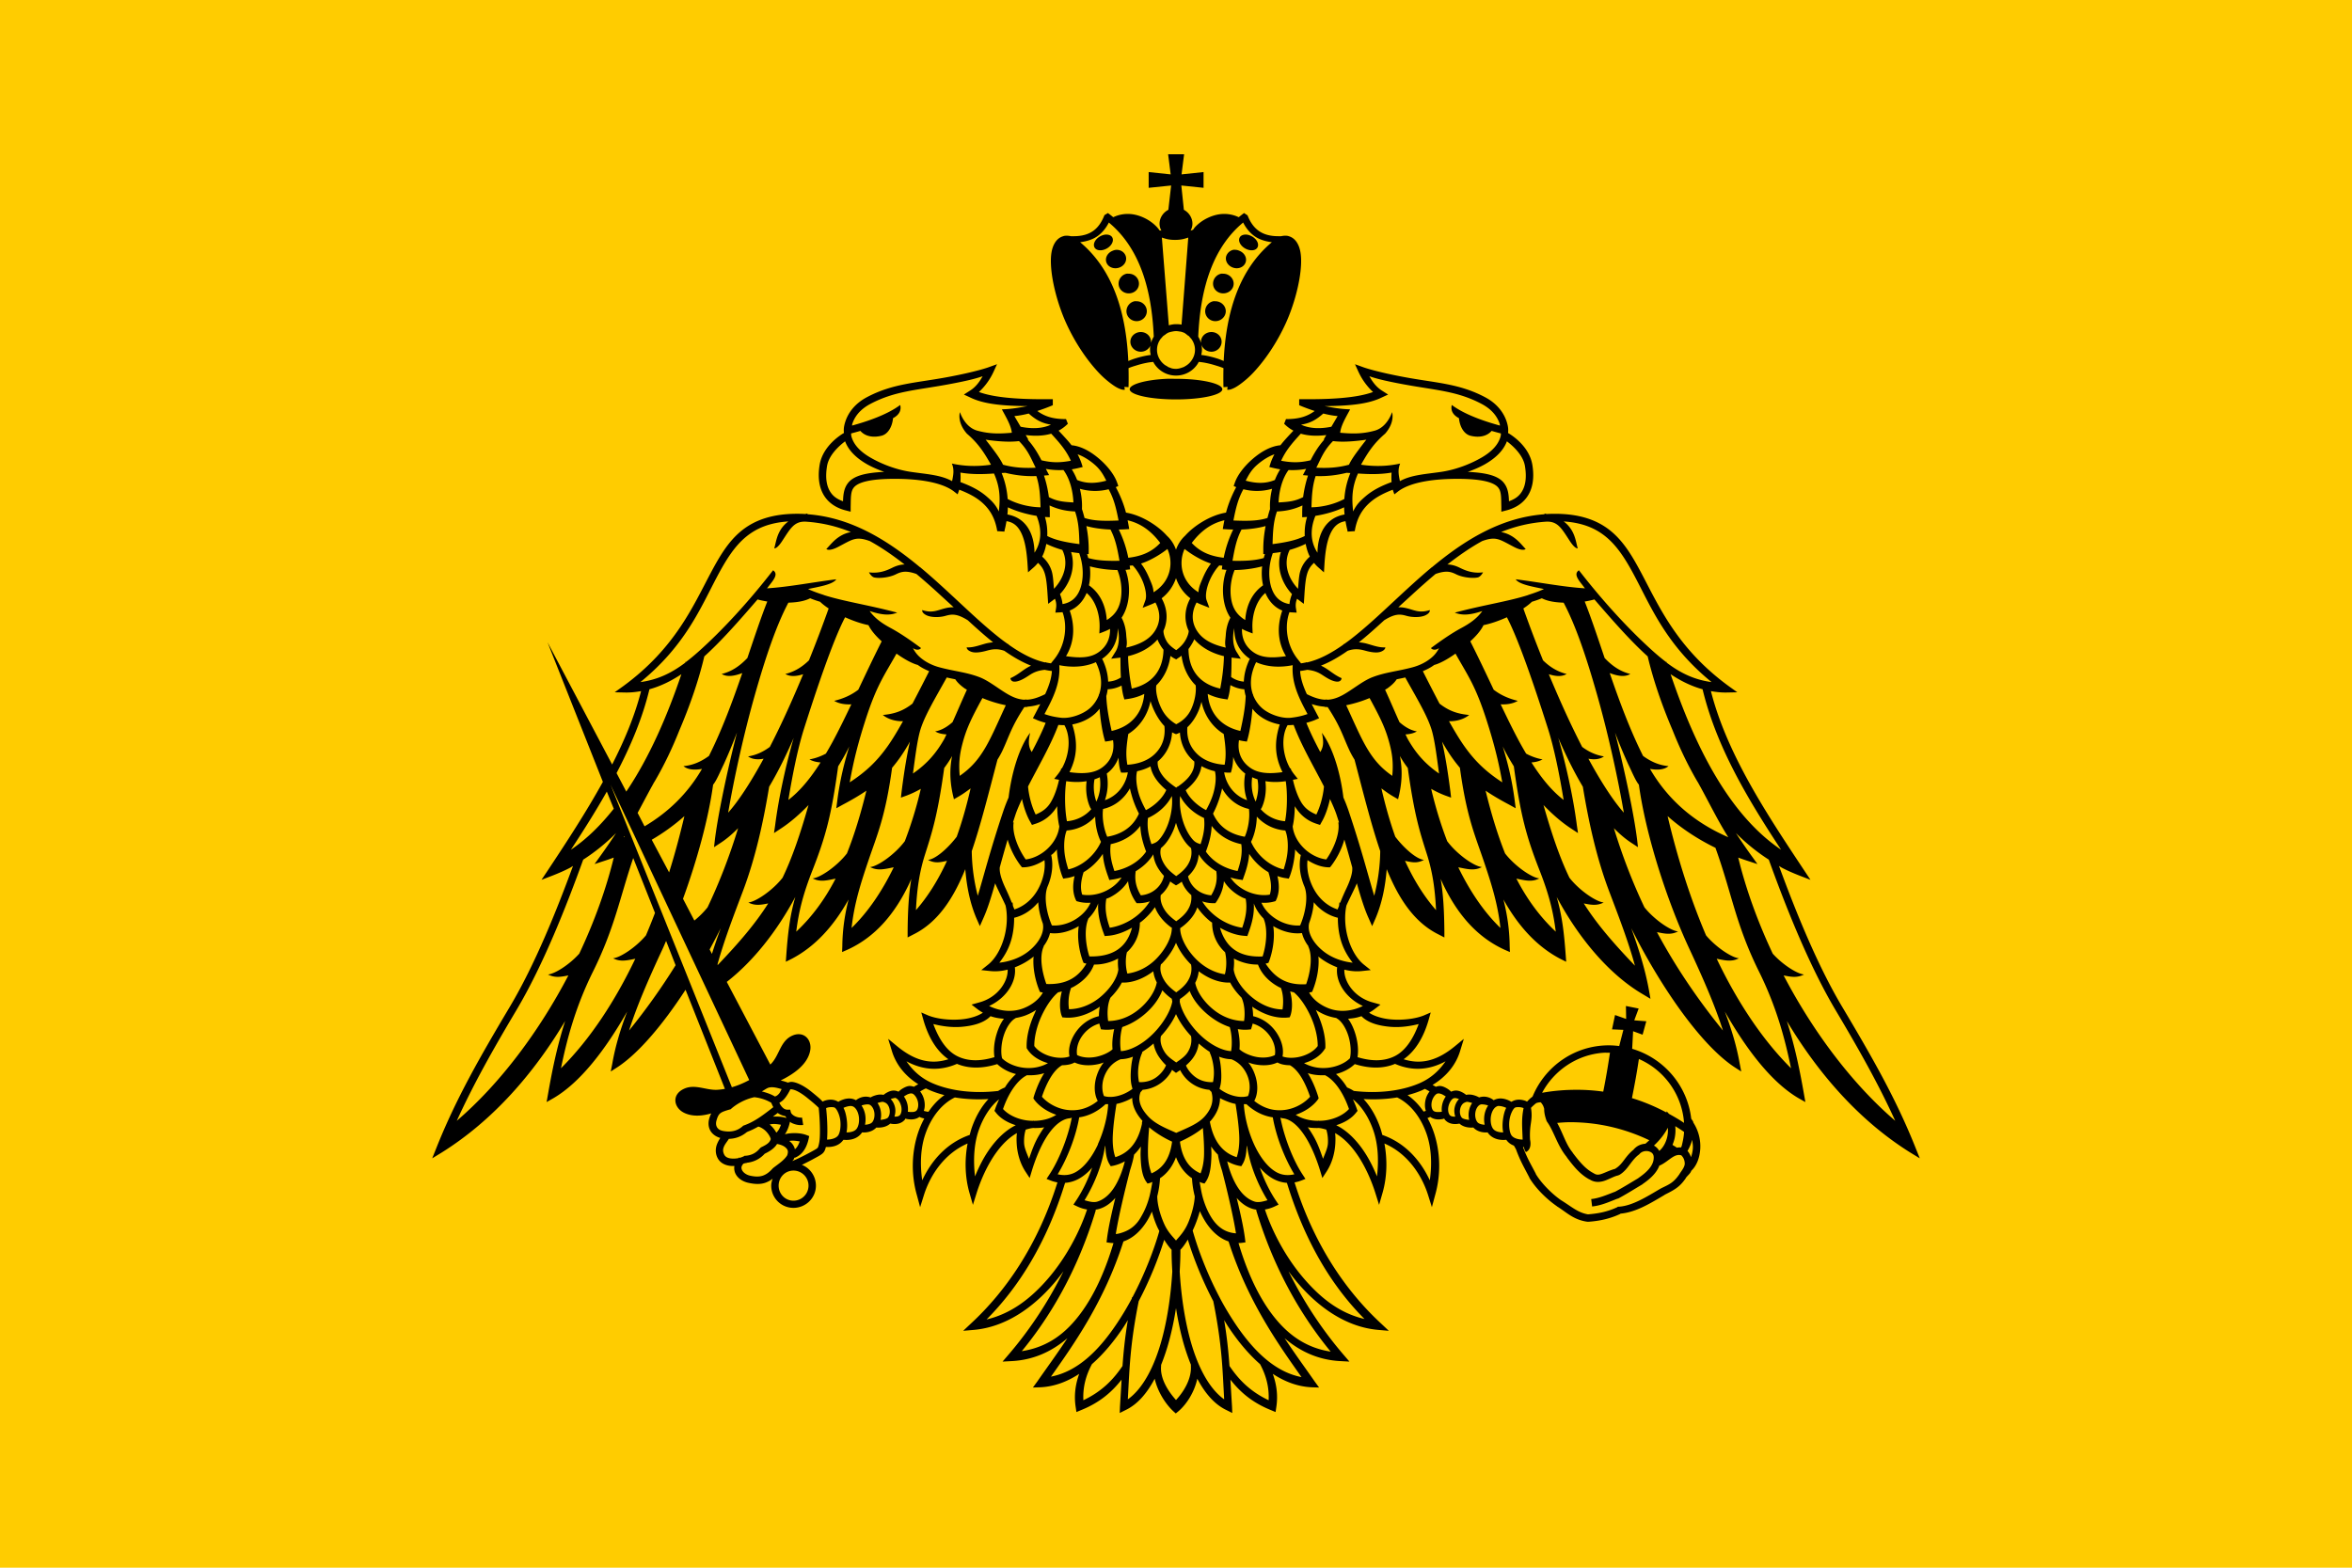
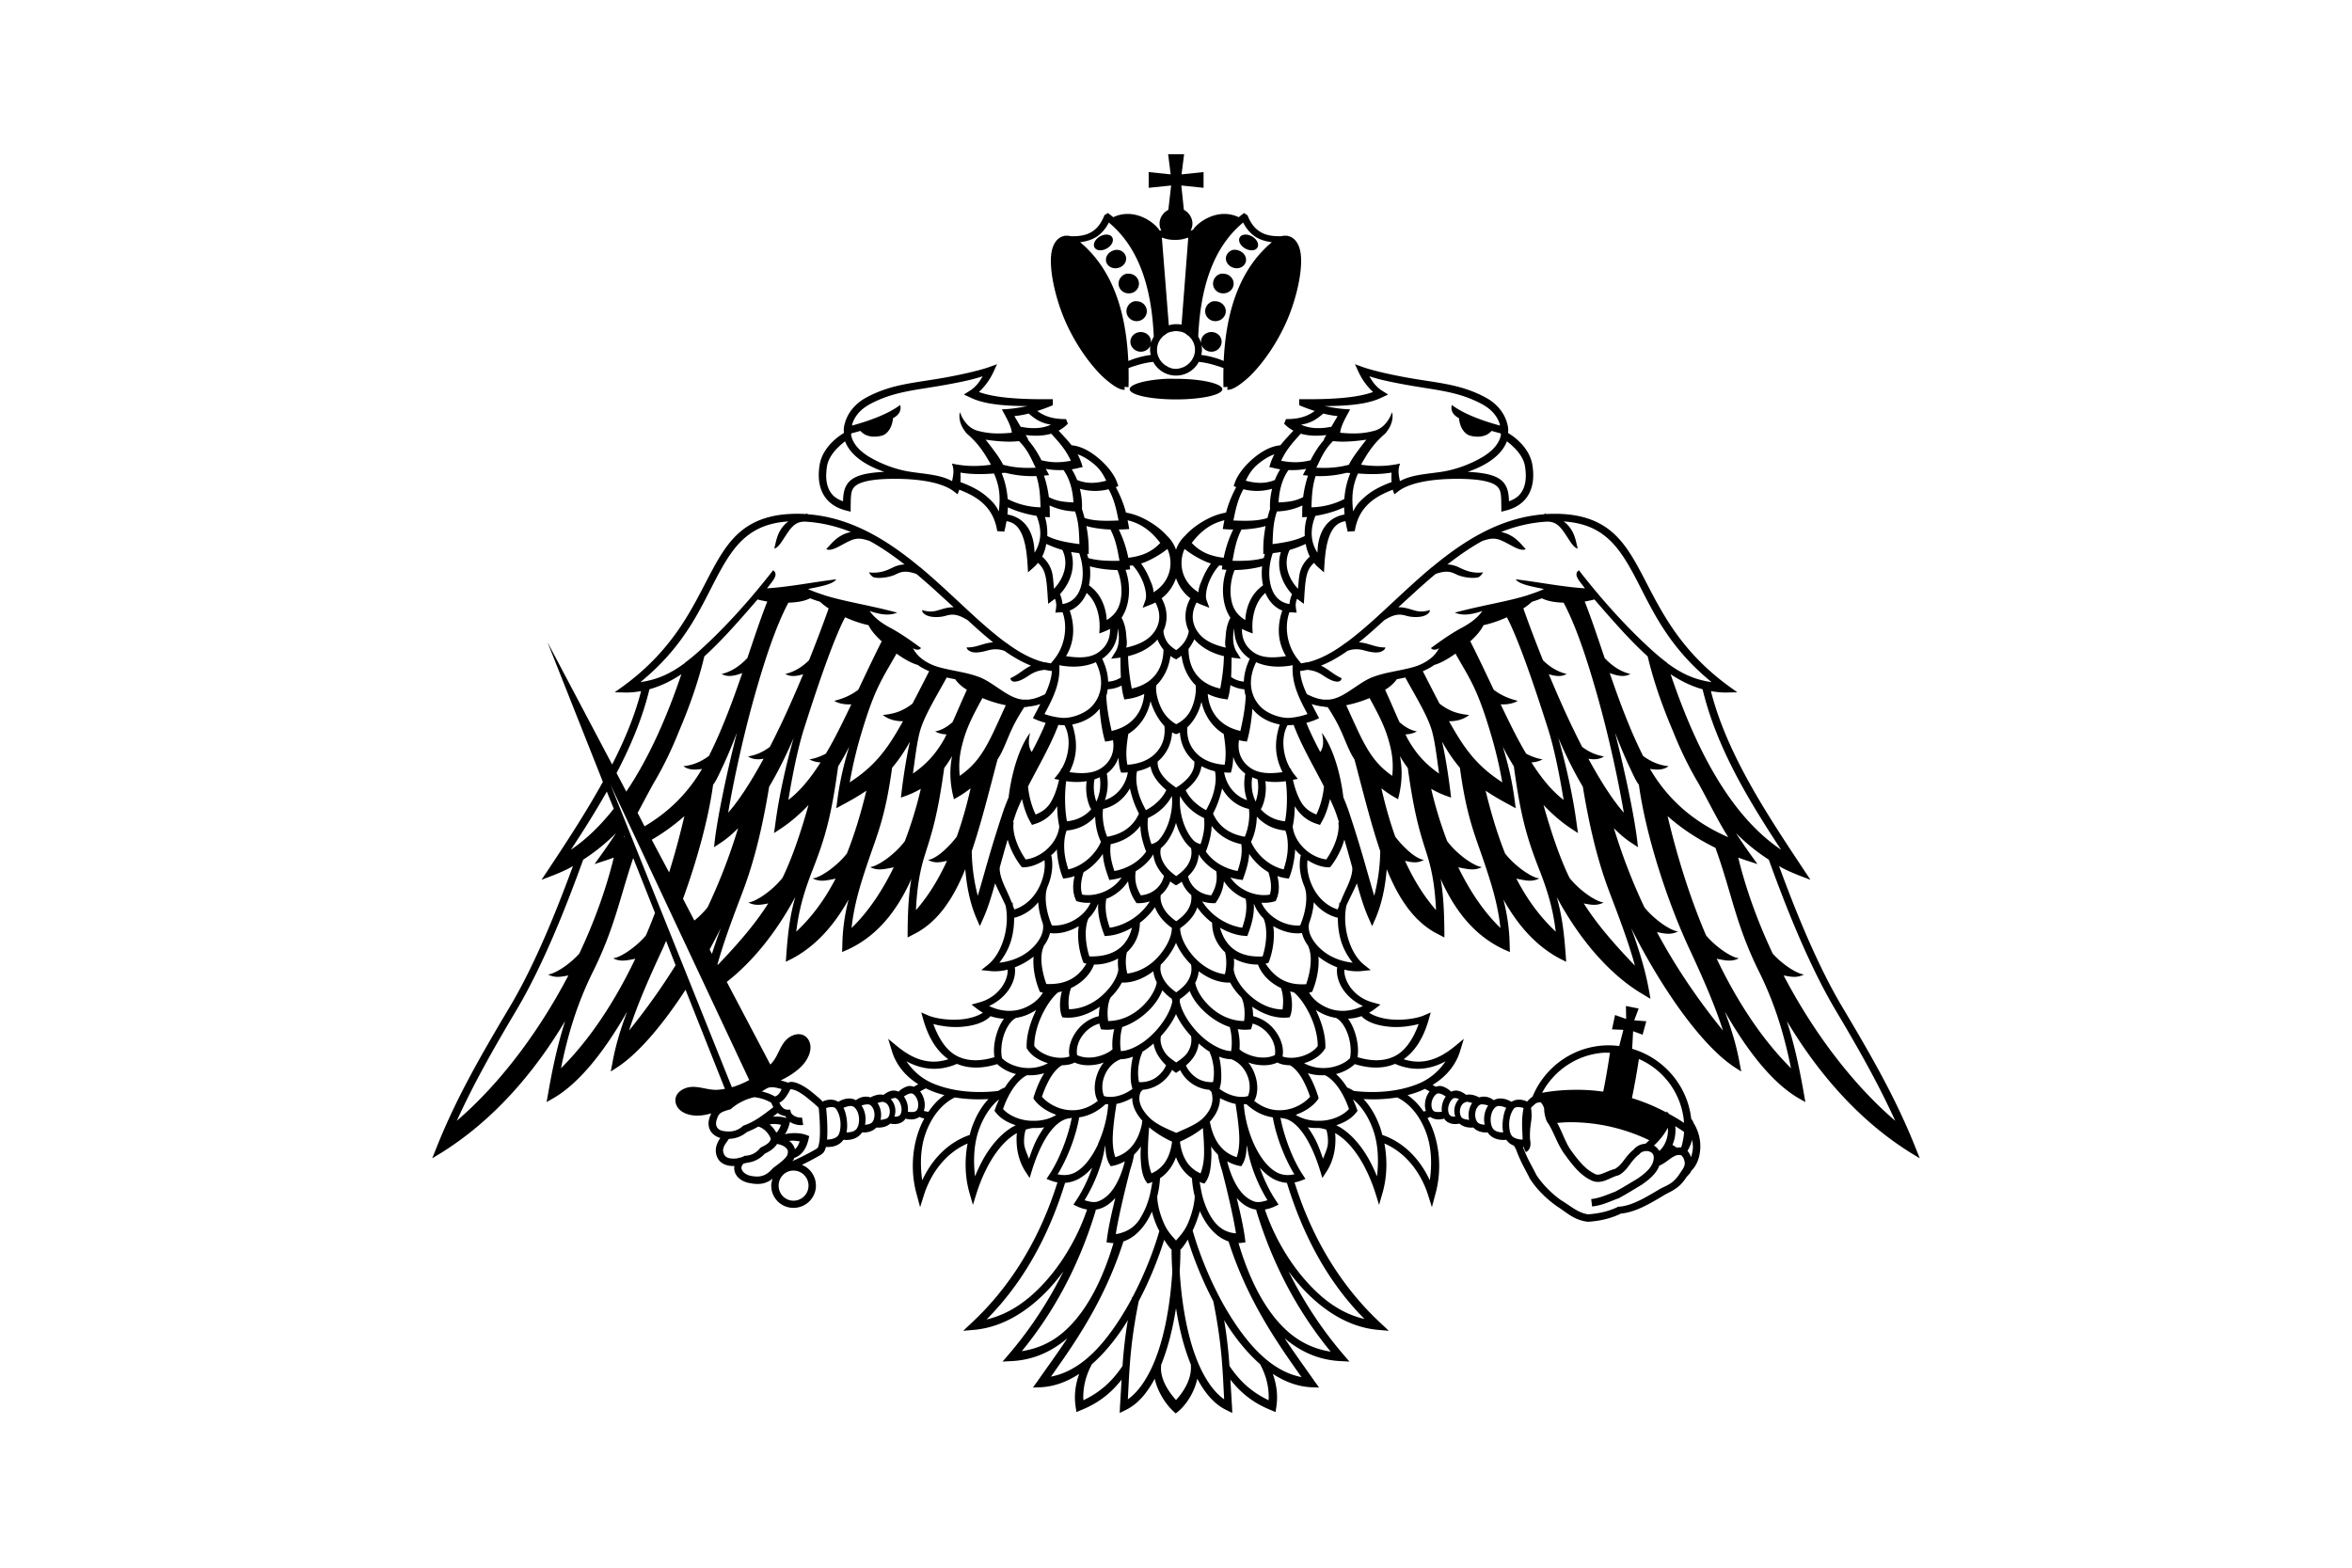
<svg xmlns="http://www.w3.org/2000/svg" width="600" height="400" version="1.0">
-   <path style="fill:#fc0;fill-opacity:1;fill-rule:nonzero;stroke:none;stroke-width:2;stroke-linecap:butt;stroke-linejoin:miter;stroke-miterlimit:4;stroke-dasharray:none;stroke-dashoffset:0;stroke-opacity:1" d="M0 0h600v400H0z" />
  <path style="fill:#000;fill-opacity:1;fill-rule:evenodd;stroke:none;stroke-width:1px;stroke-linecap:butt;stroke-linejoin:miter;stroke-opacity:1" d="m297.992 39.354.65 5.14-5.612-.591v4.017l5.73-.591-.71 6.202c-1.304.672-2.244 2.023-2.244 3.545 0 .666.169 1.224.472 1.772-.12-.038-.445-.05-.472-.06a7.887 7.887 0 0 0-.65-.826 10.748 10.748 0 0 0-3.013-2.245c-1.205-.608-2.605-1.06-4.075-1.122a8.561 8.561 0 0 0-4.076.827 28.131 28.131 0 0 0-1.36-1.064l-.885.532c-.64 1.652-1.53 3.048-2.777 3.958-1.245.91-2.876 1.447-5.257 1.418h-.532c-.637-.136-1.214-.169-1.772-.06l-.354.119c-.808.271-1.45.845-1.89 1.536-.923 1.447-1.169 3.372-1.064 5.67.21 4.598 1.874 10.489 3.84 14.828 2.42 5.34 5.474 9.644 8.21 12.582a23.69 23.69 0 0 0 3.781 3.308c.553.385 1.057.684 1.536.886.48.202.938.38 1.477.295l-.118-.709 1.063.06c.044-1.652.039-3.26 0-4.844.643-.29 1.445-.524 2.245-.768 1.39-.425 2.852-.733 4.076-.827.062.11.11.247.177.354 1.179 1.89 3.229 3.13 5.612 3.13a6.548 6.548 0 0 0 5.612-3.13c.066-.107.116-.244.177-.354 1.215.092 2.678.4 4.076.827.8.244 1.588.478 2.245.768a94.968 94.968 0 0 0 0 4.843l1.063-.059-.118.71c.539.085.998-.094 1.477-.296.479-.202.983-.501 1.536-.886a23.687 23.687 0 0 0 3.78-3.308c2.737-2.938 5.79-7.242 8.211-12.582 1.966-4.34 3.63-10.23 3.84-14.828.105-2.298-.14-4.223-1.064-5.67-.44-.69-1.082-1.265-1.89-1.536l-.354-.118c-.558-.11-1.135-.077-1.772.059h-.532c-2.38.029-4.012-.508-5.257-1.418-1.246-.91-2.137-2.247-2.777-3.899l-.886-.59c-.475.344-.912.694-1.359 1.063a8.56 8.56 0 0 0-4.075-.827c-1.471.062-2.871.514-4.076 1.122a10.75 10.75 0 0 0-3.013 2.245c-.195.21-.308.435-.473.65l-.472.177-.177.059c.28-.532.472-1.134.472-1.772 0-1.505-.905-2.866-2.186-3.545l-.65-6.202 5.672.59v-4.016l-5.612.59.65-5.139H297.992zM282.869 56.78c7.58 6.284 10.903 16.397 11.46 29.123a6.735 6.735 0 0 0-.709 1.595c.011-.093 0-.2 0-.296 0-1.39-1.153-2.48-2.599-2.48-1.445 0-2.658 1.09-2.658 2.48s1.213 2.54 2.658 2.54c1.084 0 2.024-.632 2.422-1.535-.062.349-.059.697-.059 1.063 0 .451.081.877.177 1.3-1.271.14-2.655.487-3.958.886-.63.192-1.199.426-1.772.65-.597-13.03-4.225-23.562-12.287-30.304 1.78-.228 3.303-.729 4.49-1.595 1.232-.9 2.155-2.082 2.835-3.427zm34.262 0c.68 1.345 1.603 2.527 2.835 3.427 1.187.866 2.71 1.367 4.49 1.595-8.062 6.742-11.69 17.274-12.287 30.303-.56-.221-1.089-.458-1.713-.65-1.322-.404-2.73-.748-4.017-.886.097-.422.177-.848.177-1.3 0-.53-.049-1.041-.177-1.535.244 1.147 1.334 2.008 2.599 2.008 1.446 0 2.6-1.15 2.6-2.54 0-1.39-1.155-2.48-2.6-2.48-1.446 0-2.658 1.09-2.658 2.48 0 .096-.011.203 0 .296a6.986 6.986 0 0 0-.71-1.595c.558-12.726 3.88-22.84 11.46-29.123zm-34.793 3.072c-.578-.027-1.22.162-1.832.532-1.223.74-1.779 2.012-1.24 2.835.539.824 1.966.859 3.19.118 1.223-.74 1.779-2.011 1.24-2.835-.27-.412-.78-.622-1.358-.65zm35.324 0c-.577.028-1.089.238-1.358.65-.539.824.017 2.095 1.24 2.835 1.224.74 2.651.706 3.19-.118.54-.823-.017-2.095-1.24-2.835-.612-.37-1.254-.56-1.832-.532zm-21.265.768c.8.24 1.624.59 3.367.59 1.722 0 2.555-.348 3.367-.59l-1.713 22.211c-.447-.094-.942-.118-1.418-.118-.643 0-1.24.126-1.831.295l-1.772-22.388zM284.7 63.75c-.335.024-.677.147-1.004.296-1.306.595-1.926 1.98-1.358 3.131.567 1.152 2.12 1.6 3.426 1.004 1.306-.595 1.867-1.979 1.3-3.13-.426-.864-1.358-1.37-2.364-1.3zm29.89 0a2.466 2.466 0 0 0-1.653 1.3c-.568 1.152.052 2.536 1.358 3.131 1.307.595 2.8.148 3.367-1.004.568-1.152-.052-2.536-1.358-3.13-.327-.15-.67-.273-1.004-.296-.252-.018-.474-.051-.71 0zm-27.172 6.085c-1.19.24-2.068 1.324-2.068 2.54 0 1.39 1.154 2.481 2.6 2.481 1.445 0 2.599-1.09 2.599-2.48s-1.154-2.54-2.6-2.54c-.18 0-.361-.035-.531 0zm24.101 0c-1.19.24-2.068 1.324-2.068 2.54 0 1.39 1.154 2.481 2.6 2.481 1.445 0 2.658-1.09 2.658-2.48s-1.213-2.54-2.658-2.54c-.181 0-.362-.035-.532 0zm-22.093 7.03c-1.189.239-2.067 1.323-2.067 2.54 0 1.39 1.153 2.54 2.599 2.54 1.445 0 2.599-1.15 2.599-2.54 0-1.39-1.154-2.54-2.6-2.54-.18 0-.361-.034-.53 0zm20.085 0c-1.19.239-2.068 1.323-2.068 2.54 0 1.39 1.154 2.54 2.6 2.54 1.445 0 2.657-1.15 2.657-2.54 0-1.39-1.212-2.54-2.658-2.54-.18 0-.362-.034-.531 0zM300 84.485c.334 0 .69.055 1.004.118.037.008.082-.008.118 0 .274.062.515.131.768.237.094.04.205.072.296.118.08.04.158.133.236.177.2.112.352.275.532.413.095.073.206.098.295.178.148.134.284.321.413.472.054.063.127.112.178.177.62.801 1.004 1.797 1.004 2.895 0 1.121-.419 2.132-1.063 2.953a4.854 4.854 0 0 1-1.595 1.3c-.022.011-.037.048-.06.06-.148.075-.315.116-.472.176-.514.188-1.073.355-1.654.355-.372 0-.714-.039-1.063-.118-.158-.04-.322-.123-.473-.178a5.19 5.19 0 0 1-.472-.177c-.084-.04-.156-.132-.237-.177-.28-.148-.522-.275-.768-.473a5.065 5.065 0 0 1-.768-.768c-.657-.821-1.063-1.832-1.063-2.953 0-1.098.37-2.094 1.004-2.895.05-.062.125-.117.178-.177.116-.133.223-.294.354-.413.176-.164.393-.277.59-.414.057-.038.06-.082.119-.118.22-.14.466-.31.709-.413.016-.007.042.006.059 0 .278-.115.584-.175.886-.237a4.62 4.62 0 0 1 .945-.118zm-45.662 8.447-2.127.768s-3.157 1.178-10.928 2.6c-7.834 1.432-13.557 1.582-20.085 5.02-3.374 1.778-4.904 4.27-5.553 6.262-.52 1.602-.394 2.425-.354 2.895-.678.394-5.402 3.244-6.202 8.152-.607 3.722.086 6.448 1.476 8.329 1.391 1.88 3.427 2.86 5.317 3.308l1.122.295v-1.181c.034-1.175.013-2.21.118-3.072.105-.862.305-1.515.827-2.068 1.044-1.106 3.775-2.067 10.279-2.067 5.71 0 11.744.75 15.004 3.13l1.063.828.414-1.182c1.966.766 4.024 1.715 5.73 3.19 1.912 1.654 3.403 3.874 3.958 7.384l1.83.118c.037-.129.026-.283.06-.413.192-.73.338-1.481.472-2.245 1.957.286 3.12 1.48 3.958 3.426.898 2.088 1.251 4.93 1.418 7.68l.118 1.949 1.477-1.3c.386-.344.74-.719 1.063-1.122.837.773 1.358 1.54 1.713 2.658.435 1.368.6 3.248.768 6.026l.118 1.772 1.418-1.064c.1-.075.198-.158.295-.236.261.577.454 1.423.296 2.422l-.177 1.122 1.122-.059c.245-.005.475-.032.709-.059 1.25 3.352.83 8.227-2.009 11.874l-.945 1.181a18.539 18.539 0 0 1-1.3-.236v-.06c-.088.007-.15.052-.236.06-3.066-.697-6.124-2.323-9.274-4.549l.06-.059c-.1-.042-.198-.08-.296-.118-.425-.304-.872-.62-1.3-.945-4.684-3.558-9.516-8.29-14.709-13.055-1.971-1.809-3.989-3.623-6.084-5.375v-.06c-.063-.024-.115-.035-.177-.059-8.254-6.877-17.578-12.765-28.768-13.586l-.06-.177c-.186.038-.352.075-.53.118-.688-.04-1.368-.06-2.068-.06-6.345 0-10.822 1.601-14.178 4.313-3.356 2.712-5.587 6.482-7.856 10.751-4.538 8.539-9.13 19.216-22.211 28.827l-2.304 1.654 2.835.06c1.339.016 2.622-.135 3.9-.355-1.632 6.387-4.27 12.618-7.385 18.725l-16.48-31.19 14.117 35.62c-4.296 7.774-9.231 15.317-14 22.507l-1.654 2.481 2.777-1.063c1.582-.624 3.136-1.286 4.607-2.068.165-.087.31-.206.473-.295.063-.034.115-.083.177-.118-4.165 11.36-9.704 25.157-16.067 35.857-7.602 12.78-13.798 23.54-18.785 36.092l-1.064 2.659 2.422-1.477c13.283-8.31 23.614-20.397 31.486-33.553-2.21 6.947-3.423 13.275-4.372 18.667l-.354 2.008 1.772-1.004c6.777-3.982 13.108-12.16 18.785-22.093-1.767 4.65-3.035 8.933-3.78 13.173l-.414 2.127 1.831-1.182c5.382-3.59 11.494-10.83 17.249-19.67l10.042 25.282c-.632.114-1.265.197-1.89.236-2.86.182-5.665-1.522-8.447-.295-3.355 1.479-2.727 4.832-.119 6.143 2.093 1.053 4.604.87 6.97.178a6.97 6.97 0 0 0-.472 1.181c-.359 1.175-.288 2.347.296 3.308.51.841 1.406 1.47 2.48 1.772-.26.394-.528.862-.767 1.418-.427.99-.6 2.336.059 3.662.69 1.389 2.142 1.982 3.544 2.068.26.016.509.019.768 0a3.25 3.25 0 0 0 .236 1.89c.58 1.247 1.85 2.096 3.367 2.422 1.588.342 2.946.408 4.195 0a6.369 6.369 0 0 0 1.949-1.063c-.192.573-.355 1.137-.355 1.772a5.657 5.657 0 0 0 5.671 5.671c3.144 0 5.73-2.528 5.73-5.67a5.727 5.727 0 0 0-3.603-5.317c.086-.042.09-.018.177-.06a71.837 71.837 0 0 0 3.308-1.713c.479-.263.892-.478 1.24-.708.35-.23.62-.407.887-.768.284-.385.413-.827.531-1.3.002-.006.058.006.06 0 1.14.055 3.152-.08 4.37-1.772.017-.022.044-.037.06-.06.918.096 3.273.163 4.667-1.771.025-.036.034-.082.059-.118.838.068 2.477.01 3.662-1.24.829.062 2.394.034 3.544-1.005.281.057.593.107 1.005.118.823.021 1.95-.196 2.717-1.122.077-.094.112-.197.177-.296.043.02.089.076.296.118.28.058.651.108 1.063.119.656.016 1.48-.125 2.185-.65.408.22.843.328 1.241.413a22.528 22.528 0 0 0-1.536 3.486c-1.656 4.883-1.913 10.625-.354 16.067l.827 3.072.945-3.013c1.707-5.454 5.458-10.785 11.164-13.232-.768 4.084-.696 8.5.473 12.582l.886 3.072.945-3.013c.958-3.059 2.67-7.17 5.14-10.514 1.47-1.991 3.174-3.688 5.139-4.785-.11.812-.112 1.686-.06 2.658.123 2.262.75 4.849 2.186 7.089l1.123 1.713.59-1.95c.624-2.04 1.797-5.362 3.486-8.152 1.688-2.789 3.833-4.915 6.143-5.139.177-.017.337-.058.532-.177-.91 4.922-3.31 10.982-5.79 14.65l-.65 1.004 1.064.413c.575.223 1.15.375 1.713.473-5.102 16.344-13.431 28.02-22.034 35.975l-2.008 1.89 2.776-.236c8.017-.73 14.957-5.597 20.321-11.815a50.786 50.786 0 0 0 2.481-3.13c-4.404 8.893-9.489 16.012-14.118 21.384l-1.418 1.654 2.186-.118c5.79-.26 10.494-2.547 14.354-5.849-2.766 4.191-5.467 7.852-7.679 11.047l-1.122 1.536 1.89-.06c3.568-.16 6.879-1.432 9.924-3.426-.942 2.618-1.38 5.454-.886 8.566l.177 1.181 1.122-.472c4.832-1.935 7.903-4.63 10.397-7.798-.124 2.224-.261 4.45-.413 6.912l-.06 1.595 1.418-.71c3.148-1.475 5.57-4.382 7.502-8.033.75 3.334 2.8 6.502 4.785 8.33l.59.53.65-.53c2.221-1.891 4.138-5.046 4.845-8.33 1.932 3.651 4.354 6.558 7.502 8.034l1.417.709-.059-1.595c-.152-2.462-.289-4.688-.413-6.912 2.494 3.167 5.565 5.863 10.397 7.798l1.122.472.177-1.181c.493-3.112.056-5.948-.886-8.566 3.045 1.994 6.356 3.267 9.924 3.427l1.89.059-1.122-1.536c-2.212-3.195-4.913-6.856-7.68-11.047 3.861 3.302 8.565 5.589 14.355 5.849l2.186.118-1.418-1.654c-4.629-5.373-9.714-12.491-14.118-21.384a50.812 50.812 0 0 0 2.48 3.13c5.365 6.218 12.305 11.085 20.322 11.815l2.776.236-2.008-1.89c-8.603-7.955-16.932-19.63-22.034-35.975a9.084 9.084 0 0 0 1.713-.473l1.063-.413-.65-1.004c-2.479-3.668-4.82-9.728-5.73-14.65.147.074.279.154.532.177 2.312.209 4.396 2.35 6.084 5.14 1.689 2.789 2.862 6.11 3.486 8.151l.59 1.95 1.123-1.713c1.436-2.24 2.064-4.827 2.185-7.089.053-.972.05-1.846-.059-2.658 1.965 1.096 3.668 2.794 5.14 4.785 2.47 3.343 4.181 7.455 5.139 10.514l.945 3.013.886-3.072c1.169-4.082 1.241-8.498.473-12.582 5.706 2.447 9.457 7.778 11.164 13.232l.945 3.013.827-3.072c1.559-5.442 1.302-11.184-.354-16.067a22.502 22.502 0 0 0-1.595-3.604c.24-.078.468-.165.709-.295.706.525 1.529.666 2.185.65.412-.011.783-.061 1.064-.119.206-.042.252-.098.295-.118.065.099.1.202.177.296.767.926 1.894 1.143 2.718 1.122.411-.01.723-.06 1.004-.118 1.15 1.039 2.715 1.067 3.544 1.004 1.185 1.25 2.825 1.309 3.663 1.24.024.037.033.083.059.119 1.393 1.934 3.748 1.867 4.666 1.772.016.022.044.037.06.059.533.74 1.192 1.159 1.89 1.418.23.351.45.757.65 1.181.006.018-.007.042 0 .06 1.1 2.863 1.731 3.877 3.308 6.91v.06c1.611 2.703 4.423 5.463 7.03 7.265l.058.06c2.385 1.463 4.14 3.412 7.739 3.898h.236c3.112-.213 5.707-.867 8.152-2.008v-.06c4.048-.356 7.752-2.705 11.282-4.784.022-.013.038-.047.06-.06 2.648-1.313 3.827-2.05 5.257-4.075l.059-.06v-.058c.33-.57 1.256-1.22 1.418-1.89 1.402-1.292 2.16-3.345 2.304-5.612a11.146 11.146 0 0 0-1.714-6.616c-.092-.146-.075-.333-.177-.473l-.413-.59c-.975-8.51-7.05-15.476-15.064-17.84l.237-4.49 2.422.886.945-3.426-3.072-.236 1.122-3.013-3.248-.65.059 3.308-2.836-1.004-.768 3.663 2.895.118-1.064 4.135a21.891 21.891 0 0 0-2.658-.177c-8.792 0-16.271 5.404-19.434 13.054-.025.021-.035.04-.06.06-.22.184-.361.27-.59.472-.285.252-.52.521-.768.768-.18-.076-.318-.168-.532-.236-.896-.286-2.093-.457-3.249.177-.078.043-.163.07-.236.118-.223-.154-.603-.375-1.24-.59-.899-.305-2.087-.461-3.25.177 0 0-.504-.448-1.3-.71a3.793 3.793 0 0 0-2.421 0c-.088-.057-.536-.32-1.24-.53-.585-.176-1.308-.293-2.068-.12a5.295 5.295 0 0 0-.768-.53c-.373-.21-.841-.443-1.359-.532a2.725 2.725 0 0 0-1.654.236c-.014.007-.044-.007-.059 0a5.355 5.355 0 0 0-1.181-.886c-.374-.21-.841-.443-1.359-.532-.427-.073-.891.014-1.358.177-.273-.172-.557-.317-.827-.472 3.46-2.094 5.998-5.082 7.088-8.86l.886-2.895-2.363 1.949c-3.965 3.237-8.108 4.827-12.995 3.249 2.84-1.977 5.015-5.306 6.38-10.042l.531-1.89-1.772.767c-2.21.884-5.444 1.244-8.33 1.005-2.33-.194-4.41-.884-5.611-1.714.46-.263.918-.548 1.359-.886l1.535-1.181-1.89-.532c-4.935-1.298-7.46-5.49-7.325-8.388 1.493.373 2.997.527 4.49.355l2.244-.237-1.772-1.417c-1.843-1.482-3.286-4.068-4.076-6.912-.76-2.739-.886-5.689-.354-8.152.507-1.146 1.128-2.37 1.713-3.603.327-.69.671-1.373.945-2.068.966 3.393 1.88 6.427 3.013 8.92l.886 2.009.886-2.009c1.657-3.923 2.48-8.143 2.835-12.523 3.132 7.742 7.18 13.72 13.35 16.717l1.36.71v-1.537c-.053-5.451-.296-9.577-.946-13.409.14.313.27.637.414.945 3.662 7.83 8.68 13.847 15.89 17.13l1.359.592-.06-1.477c-.042-4.428-.684-8.316-1.594-11.933 3.731 6.704 8.47 11.976 14.472 15.123l1.536.768-.118-1.654c-.425-5.907-.944-10.114-2.304-14.886 5.786 10.818 13.62 19.991 22.152 24.928l1.772 1.063-.354-2.008c-.944-5.363-2.626-10.701-4.549-16.009a173.31 173.31 0 0 0 2.422 4.667c7.399 13.641 16.308 25.716 23.806 30.717l1.831 1.182-.413-2.127c-.746-4.24-2.014-8.523-3.78-13.173 5.676 9.933 12.007 18.111 18.784 22.093l1.772 1.004-.354-2.008c-.949-5.392-2.162-11.72-4.372-18.667 7.872 13.156 18.203 25.243 31.486 33.553l2.422 1.477-1.064-2.659c-4.987-12.553-11.183-23.311-18.785-36.092-6.363-10.7-11.902-24.497-16.067-35.857.062.035.114.084.177.118.164.09.308.208.473.295 1.471.782 3.025 1.444 4.607 2.068l2.777 1.063-1.654-2.48c-9.373-14.134-19.62-29.496-23.747-45.663 1.277.22 2.56.37 3.899.354l2.835-.059-2.304-1.654c-13.082-9.611-17.673-20.288-22.21-28.827-2.27-4.27-4.501-8.04-7.857-10.751-3.356-2.712-7.833-4.312-14.178-4.312-.7 0-1.38.02-2.067.059-.179-.043-.345-.08-.532-.118l-.059.177c-11.19.821-20.514 6.709-28.768 13.586-.062.024-.114.035-.177.06v.059c-2.095 1.752-4.112 3.566-6.084 5.375-5.193 4.764-10.025 9.497-14.71 13.055-.427.325-.874.641-1.299.945a8.826 8.826 0 0 0-.295.118l.059.06c-3.15 2.225-6.208 3.85-9.274 4.548-.086-.008-.148-.053-.237-.06v.06c-.444.094-.857.174-1.3.236l-.944-1.181c-2.838-3.647-3.258-8.522-2.009-11.874.235.027.465.054.709.06l1.122.058-.177-1.122c-.157-.999.035-1.845.296-2.422.097.078.196.161.295.236l1.418 1.064.118-1.772c.168-2.778.333-4.658.768-6.026.355-1.118.876-1.885 1.713-2.658.323.403.677.778 1.063 1.122l1.477 1.3.118-1.95c.167-2.75.52-5.591 1.418-7.679.838-1.947 2.001-3.14 3.958-3.426.135.764.28 1.514.472 2.245.034.13.023.284.06.413l1.83-.118c.555-3.51 2.046-5.73 3.958-7.384 1.706-1.475 3.764-2.424 5.73-3.19l.414 1.182 1.063-.827c3.26-2.38 9.294-3.131 15.004-3.131 6.504 0 9.235.961 10.279 2.067.522.553.722 1.206.827 2.068.105.862.084 1.897.118 3.072v1.181l1.122-.295c1.89-.448 3.926-1.428 5.317-3.308 1.39-1.88 2.084-4.607 1.476-8.33-.8-4.907-5.524-7.757-6.202-8.151.04-.47.167-1.293-.354-2.895-.649-1.992-2.178-4.484-5.553-6.261-6.528-3.439-12.25-3.589-20.085-5.022-7.77-1.42-10.928-2.599-10.928-2.599l-2.126-.768.945 2.068a16.421 16.421 0 0 0 3.662 5.021c-4.493 1.649-11.713 1.908-18.844 1.831v1.536c1.191.52 2.543 1.014 3.958 1.477-1.845 1.352-3.956 2.087-7.325 2.067l-.472 1.182a9.791 9.791 0 0 0 2.362 1.772c-1.23 1.322-2.371 2.514-3.308 3.721-2.576.235-5.072 1.74-7.147 3.545-2.138 1.858-3.82 4.075-4.49 6.025l-.295.827.65.295c-1.087 2.017-1.997 4.188-2.6 6.498-1.925.309-4.065 1.14-6.084 2.363-1.604.972-3.125 2.16-4.312 3.485-.036.041-.083.078-.118.119-1.011.944-1.764 2.144-2.245 3.485-.481-1.341-1.233-2.541-2.245-3.485-.035-.041-.082-.078-.118-.119-1.187-1.326-2.708-2.513-4.312-3.485-2.019-1.224-4.159-2.054-6.085-2.363-.602-2.31-1.512-4.481-2.599-6.498l.65-.295-.295-.827c-.67-1.95-2.352-4.167-4.49-6.025-2.075-1.805-4.57-3.31-7.147-3.545-.937-1.207-2.078-2.399-3.308-3.721a9.79 9.79 0 0 0 2.362-1.772l-.472-1.182c-3.37.02-5.48-.715-7.325-2.067 1.415-.462 2.767-.958 3.958-1.477v-1.536c-7.13.077-14.35-.182-18.844-1.831A16.42 16.42 0 0 0 253.392 95l.946-2.068zm-3.663 3.072c-.813 1.429-1.76 2.775-3.308 3.722l-1.477.945 1.536.709c3.737 1.856 8.877 2.172 14.65 2.244-1.924.338-3.654.72-6.498.827 1.1 2.053 2.364 4.145 2.54 5.967-2.904.251-5.53.365-8.802-.532-3.272-.898-4.43-4.726-4.43-4.726s-.854 2.492 1.772 5.494c2.843 2.438 4.314 4.66 6.144 7.916-4.003.574-7.172.32-9.983-.296.651 1.544.391 2.903.059 4.49-2.92-1.629-6.65-1.787-10.515-2.363-3.954-.59-7.602-2.078-10.338-3.663-2.587-1.498-4.28-3.294-4.844-5.434l-.059-.414s.01-.218 0-.295c.722-.19 1.54-.407 2.363-.65 1.312 1.496 3.375 1.734 5.376 1.24 1.676-.413 2.752-2.308 2.953-4.489 1.573-.825 2.169-2.003 1.831-3.367-3.35 2.509-8.513 4.227-12.286 5.257.035-.136.011-.268.059-.413.519-1.596 1.7-3.577 4.666-5.14 6.153-3.24 11.534-3.447 19.494-4.902 6.336-1.159 8.004-1.776 9.097-2.127zm98.65 0c1.093.351 2.761.968 9.097 2.127 7.96 1.455 13.341 1.662 19.494 4.903 2.965 1.562 4.147 3.543 4.666 5.139.048.145.024.277.06.413-3.774-1.03-8.937-2.748-12.287-5.257-.338 1.364.258 2.542 1.83 3.367.202 2.181 1.278 4.076 2.954 4.49 2 .493 4.064.255 5.376-1.241.822.243 1.641.46 2.363.65-.01.077 0 .295 0 .295l-.06.414c-.564 2.14-2.255 3.936-4.843 5.434-2.736 1.585-6.384 3.073-10.338 3.663-3.866.576-7.596.734-10.515 2.363-.332-1.587-.592-2.946.06-4.49-2.812.616-5.981.87-9.984.296 1.83-3.257 3.3-5.478 6.144-7.916 2.626-3.002 1.772-5.494 1.772-5.494s-1.158 3.828-4.43 4.726c-3.273.898-5.898.783-8.802.532.176-1.822 1.44-3.914 2.54-5.967-2.844-.108-4.574-.489-6.498-.827 5.773-.072 10.913-.388 14.65-2.244l1.536-.71-1.477-.944c-1.548-.947-2.495-2.293-3.308-3.722zm-51.688.65c-5.385.253-9.451 1.401-9.451 2.658 0 1.437 5.285 2.6 11.814 2.6s11.814-1.163 11.814-2.6c0-1.436-5.285-2.658-11.814-2.658-.816 0-1.594-.036-2.363 0zm-35.207 8.86c1.665 1.478 3.226 2.465 5.671 2.836-2.209 1.044-4.952 1.104-7.738.532l-1.595-2.718c1.248-.108 2.463-.351 3.662-.65zm75.14 0c1.199.299 2.414.542 3.662.65l-1.595 2.718c-2.786.572-5.53.512-7.738-.532 2.445-.37 4.006-1.358 5.67-2.835zm-69.41 5.14c2.527 2.734 3.896 4.454 5.021 6.911-2.688.488-4.653.545-7.502-.118-.87-1.685-1.87-3.43-3.485-5.257l.118-.06-.65-1.122c2.532.307 4.66.187 6.498-.354zm63.68 0c1.838.54 3.966.661 6.498.354l-.65 1.123.118.059c-1.615 1.828-2.615 3.572-3.485 5.257-2.849.663-4.814.606-7.502.118 1.125-2.457 2.494-4.177 5.02-6.911zm-80.397 1.536c2.772.383 5.863.689 8.506.354 2.372 2.388 3.084 4.495 4.253 6.793-3.206.16-5.736-.057-8.329-.767-.584-1.262-1.518-2.55-2.48-3.84a99.343 99.343 0 0 0-1.95-2.54zm97.114 0a99.504 99.504 0 0 0-1.95 2.54c-.962 1.29-1.896 2.578-2.48 3.84-2.593.71-5.123.928-8.33.767 1.17-2.298 1.882-4.405 4.254-6.793 2.643.335 5.734.03 8.506-.354zm-132.97.413c.904 2.409 2.927 4.303 5.493 5.79 1.335.773 2.881 1.427 4.49 2.008-4.813.218-7.52.994-8.98 2.54-1.31 1.418-1.472 3.206-1.535 4.962-1.18-.443-2.217-.991-3.013-2.068-1.05-1.42-1.612-3.543-1.063-6.911.462-2.833 3.101-5.177 4.607-6.32zm168.827 0c1.506 1.144 4.145 3.488 4.607 6.321.55 3.368-.013 5.491-1.063 6.911-.796 1.077-1.833 1.625-3.013 2.068-.063-1.756-.225-3.544-1.536-4.962-1.458-1.546-4.166-2.322-8.979-2.54 1.609-.581 3.155-1.235 4.49-2.009 2.566-1.486 4.59-3.38 5.494-5.789zm-109.52 3.308c1.484.523 3.026 1.488 4.372 2.659 1.584 1.377 2.267 2.746 2.953 4.075-2.636.712-5.014.824-7.443-.177a16.227 16.227 0 0 0-1.358-2.717 21.986 21.986 0 0 0 1.772-.354l1.004-.237-.295-.945c-.283-.822-.62-1.6-1.005-2.304zm50.212 0a14.963 14.963 0 0 0-1.005 2.304l-.295.945 1.004.237c.615.151 1.2.261 1.772.354a16.233 16.233 0 0 0-1.358 2.717c-2.43 1.001-4.807.89-7.443.177.686-1.329 1.369-2.698 2.953-4.075 1.346-1.17 2.888-2.136 4.372-2.659zm-58.304 3.722c1.543.286 2.985.362 4.49.295 1.696 2.31 2.427 5.511 2.54 8.27-2.351-.138-4.09-.233-6.262-1.358a30.222 30.222 0 0 0-1.24-5.494l1.299-.118-.65-1.24c-.062-.116-.117-.24-.177-.355zm66.396 0c-.06.116-.115.239-.177.354l-.65 1.24 1.3.119a30.229 30.229 0 0 0-1.24 5.494c-2.174 1.125-3.912 1.22-6.262 1.358.112-2.759.843-5.96 2.54-8.27 1.504.067 2.946-.01 4.49-.295zm-88.194.945c2.89.503 5.754.44 8.566.236 1.598 3.588 1.594 6.426 1.24 9.688-.859-1.797-1.823-2.709-3.13-3.84-2.086-1.803-4.52-2.85-6.676-3.662a15.27 15.27 0 0 0 0-2.422zm109.992 0a15.28 15.28 0 0 0 0 2.422c-2.156.812-4.59 1.859-6.675 3.662-1.308 1.131-2.272 2.043-3.131 3.84-.354-3.262-.358-6.1 1.24-9.688 2.812.204 5.675.267 8.566-.236zm-98.532.059c2.416.594 5.014.946 7.916.827.842 2.554.976 5.063 1.063 7.975-3.07-.053-6.096-.9-8.388-2.127a21.226 21.226 0 0 0-1.536-6.616l.945-.059zm87.072 0 .945.06a21.229 21.229 0 0 0-1.536 6.615c-2.292 1.227-5.317 2.074-8.388 2.127.087-2.912.221-5.42 1.063-7.975 2.902.119 5.5-.233 7.916-.827zm-68.05 4.076c2.36.683 4.86.74 7.324.118 1.39 2.498 1.95 4.962 2.54 7.975-3.206.129-6.207.176-8.683-.65-.202-.753-.396-1.513-.65-2.245v-.236c.062-1.51-.103-3.235-.532-4.962zm49.029 0c-.429 1.727-.594 3.452-.532 4.962v.236c-.254.732-.448 1.492-.65 2.245-2.476.826-5.477.779-8.683.65.59-3.013 1.15-5.477 2.54-7.975a13.94 13.94 0 0 0 7.325-.118zm-56.768 4.253c2.108.97 4.11 1.43 6.498 1.536.95 2.676 1.03 5.286 1.122 8.33-3.083-.399-5.945-.916-8.21-2.068.071-1.609-.096-3.26-.592-4.844.078.007.16-.007.237 0l1.004.059v-1.004c.007-.674-.023-1.351-.06-2.009zm64.506 0a30.571 30.571 0 0 0-.059 2.009v1.004l1.004-.06c.078-.006.16.008.237 0-.496 1.584-.663 3.236-.591 4.845-2.266 1.152-5.128 1.67-8.211 2.067.091-3.043.173-5.653 1.122-8.329 2.388-.106 4.39-.565 6.498-1.536zm-75.14.473c2.15 1.01 4.698 1.76 7.326 2.185 1.403 3.465 1.247 6.69-.532 9.393-.073-4.844-2.111-8.887-6.911-9.747.064-.604.1-1.212.118-1.831zm85.773 0c.018.62.054 1.227.118 1.831-4.8.86-6.838 4.903-6.911 9.747-1.78-2.703-1.935-5.928-.532-9.393 2.629-.425 5.176-1.174 7.325-2.185zm-55.232 3.308c3.515.817 6.141 2.891 8.33 5.789-2.299 2.458-4.981 3.394-8.153 3.78a29.69 29.69 0 0 0-2.422-7.206c.557-.017 1.104-.014 1.654-.06l1.005-.059-.178-1.004c-.066-.426-.154-.822-.236-1.24zm24.692 0c-.082.418-.17.814-.236 1.24l-.178 1.004 1.005.06c.55.045 1.097.042 1.654.059a29.693 29.693 0 0 0-2.422 7.206c-3.172-.386-5.854-1.322-8.152-3.78 2.188-2.898 4.814-4.972 8.329-5.79zm-111.232.295a7.631 7.631 0 0 0-2.009 2.186c-1.086 1.783-1.242 3.64-1.595 4.666 0 0 .61.3 2.009-1.83 2.074-3.16 3.037-5.064 5.966-4.963 4.1.254 7.93 1.168 11.578 2.658-1.03.18-1.915.56-2.658 1.005-1.792 1.071-2.813 2.563-3.603 3.308 0 0 .584.733 3.012-.532 3.663-1.908 4.498-2.784 8.093-1.477 3.09 1.698 6.024 3.762 8.86 5.966-.056.003-.12-.003-.176 0-1.189.072-2.135.425-2.954.827-1.637.806-3.417 1.495-5.966 1.182 0 0 .584 1.133 1.358 1.3 1.459.313 3.98-.052 5.435-.768 1.369-.674 2.555-1.1 5.317-.119a177.534 177.534 0 0 1 5.966 5.258c1.206 1.107 2.369 2.153 3.544 3.249-.97-.047-1.847.144-2.6.354-1.756.491-2.985 1.13-5.434.355 0 0-.2.731 1.182 1.358 1.142.519 3.163.555 4.725.118 1.563-.436 2.845-.68 5.73 1.123 2.181 1.999 4.3 3.908 6.44 5.612-.712.08-1.382.18-2.01.354-1.695.473-3.117 1.033-4.725.945 0 0-.055.677 1.182 1.123.992.357 2.47.135 4.016-.296 1.43-.398 2.748-.544 4.43.06 2.244 1.576 4.5 2.872 6.794 3.78-.543.245-1.036.537-1.477.827-1.252.824-2.211 1.674-3.78 2.363 0 0 .018.987 1.24.886 1.202-.1 2.504-.93 3.604-1.654 1.018-.67 2.051-1.17 3.898-1.359.618.125 1.214.233 1.832.295-.114 1.991-.814 3.948-1.714 5.908-1.837.932-3.372 1.381-4.725 1.417v-.059c-.222.026-.472.048-.71.06-1.331-.089-2.506-.542-3.603-1.123-2.449-1.297-5.14-3.631-7.679-4.608-3.351-1.289-6.384-1.494-10.278-2.54-1.885-.506-3.564-1.382-4.844-2.48a7.46 7.46 0 0 1-1.89-2.423c.68.528 1.629.575 2.067 0-2.578-1.905-5.176-3.726-7.798-5.139-2.087-1.125-3.948-2.391-5.316-4.312 3.808 1.289 5.573.972 7.03.413-7.448-1.987-13.524-2.831-18.726-4.49-.016-.017-.044-.04-.06-.058h-.058c-1.35-.435-2.661-.89-3.9-1.477 2.995-.63 6.294-1.158 7.208-2.48-5.882.717-11.923 1.933-17.663 2.303 1.198-1.673 3.18-3.503 1.536-4.608-6.423 8.278-13.154 15.53-19.14 20.853a52.715 52.715 0 0 1-3.07 2.54l-.12-.06c-.024.078-.033.16-.058.237-3.728 2.808-7.225 4.386-11.46 4.962 11.52-9.367 15.431-19.129 19.612-26.996 2.24-4.214 4.433-7.728 7.443-10.16 2.623-2.12 5.895-3.518 10.692-3.84zm197.772 0c4.797.322 8.07 1.72 10.692 3.84 3.01 2.432 5.204 5.946 7.443 10.16 4.181 7.867 8.093 17.63 19.612 26.996-4.235-.576-7.732-2.154-11.46-4.962-.025-.077-.034-.16-.059-.236l-.118.059c-1-.764-2.01-1.597-3.072-2.54-5.985-5.324-12.716-12.575-19.14-20.853-1.642 1.105.34 2.935 1.537 4.608-5.74-.37-11.781-1.586-17.663-2.304.914 1.323 4.214 1.851 7.207 2.481-1.238.587-2.55 1.042-3.899 1.477h-.059c-.015.018-.043.04-.059.059-5.202 1.658-11.278 2.502-18.726 4.49 1.457.558 3.222.875 7.03-.414-1.368 1.92-3.229 3.187-5.316 4.312-2.622 1.413-5.22 3.234-7.798 5.14.438.574 1.388.527 2.068 0a7.46 7.46 0 0 1-1.89 2.421c-1.28 1.1-2.96 1.975-4.845 2.481-3.893 1.046-6.927 1.251-10.278 2.54-2.539.977-5.23 3.31-7.68 4.608-1.096.58-2.27 1.034-3.603 1.122a10.689 10.689 0 0 1-.709-.059v.06c-1.353-.037-2.888-.486-4.725-1.418-.9-1.96-1.6-3.917-1.714-5.908.618-.062 1.214-.17 1.832-.295 1.847.19 2.88.688 3.898 1.359 1.1.723 2.402 1.555 3.604 1.654 1.222.1 1.24-.886 1.24-.886-1.569-.689-2.528-1.54-3.78-2.363-.44-.29-.934-.582-1.477-.827 2.293-.908 4.55-2.204 6.793-3.78 1.683-.604 3.001-.458 4.43-.06 1.547.431 3.026.653 4.017.296 1.237-.446 1.182-1.123 1.182-1.123-1.608.088-3.03-.472-4.726-.945-.627-.175-1.297-.274-2.008-.354 2.14-1.704 4.258-3.613 6.439-5.612 2.885-1.803 4.167-1.56 5.73-1.123 1.562.437 3.583.4 4.725-.118 1.382-.627 1.182-1.358 1.182-1.358-2.45.775-3.678.136-5.435-.355-.752-.21-1.628-.401-2.6-.354 1.176-1.096 2.339-2.142 3.545-3.25 1.94-1.78 3.932-3.552 5.966-5.257 2.762-.98 3.948-.555 5.317.119 1.456.716 3.976 1.08 5.435.767.774-.166 1.358-1.3 1.358-1.3-2.55.314-4.329-.375-5.966-1.18-.819-.403-1.765-.756-2.954-.828-.055-.003-.12.003-.177 0 2.837-2.204 5.77-4.268 8.86-5.966 3.596-1.307 4.431-.431 8.094 1.477 2.428 1.265 3.012.532 3.012.532-.79-.745-1.81-2.237-3.603-3.308a7.762 7.762 0 0 0-2.658-1.005 36.256 36.256 0 0 1 11.578-2.658c2.93-.1 3.892 1.803 5.966 4.962 1.399 2.13 2.009 1.831 2.009 1.831-.353-1.026-.509-2.883-1.595-4.666a7.63 7.63 0 0 0-2.009-2.186zm-121.747 1.182c1.87.52 3.98.802 6.144.886 1.311 2.495 1.773 4.99 2.303 7.974-2.948.056-5.65-.02-7.974-.709-.08-.333-.196-.67-.296-1.004h.414v-1.004c.023-2.13-.212-4.164-.59-6.143zm45.722 0c-.38 1.98-.614 4.014-.59 6.143v1.004h.413c-.1.333-.217.67-.296 1.004-2.325.69-5.026.765-7.974.71.53-2.986.992-5.48 2.303-7.975 2.163-.084 4.275-.367 6.144-.886zm-55.941 4.548a25.052 25.052 0 0 0 4.076 1.536c1.737 3.494.366 7.296-2.127 9.924-.146-1.64-.222-3.388-.59-4.549-.47-1.478-1.26-2.63-2.423-3.662.526-.992.835-2.108 1.064-3.249zm66.16 0c.229 1.14.538 2.257 1.064 3.249-1.164 1.032-1.953 2.184-2.422 3.662-.37 1.161-.445 2.909-.591 4.549-2.493-2.628-3.864-6.43-2.127-9.924 1.469-.41 2.828-.94 4.076-1.536zm-35.266 1.3c1.587 3.47.906 8.314-3.544 11.046-.064-1.321-.516-2.228-1.063-3.544-.6-1.443-1.33-2.749-2.127-3.78a17.228 17.228 0 0 0 2.068-.828 25.505 25.505 0 0 0 4.666-2.894zm4.372 0a25.508 25.508 0 0 0 4.666 2.894c.695.33 1.372.601 2.068.827-.796 1.032-1.527 2.338-2.127 3.78-.547 1.317-1 2.224-1.063 3.545-4.45-2.732-5.13-7.575-3.544-11.046zm-28.946.768c.685.136 1.375.204 2.068.295 1.164 3.271 1.153 6.667.236 9.156-.811 2.203-2.329 3.487-4.49 3.84a9.034 9.034 0 0 0-.649-2.54c2.618-2.788 4.065-6.862 2.835-10.751zm53.52 0c-1.23 3.889.217 7.963 2.835 10.75a9.037 9.037 0 0 0-.65 2.54c-2.16-.352-3.678-1.636-4.49-3.839-.916-2.489-.927-5.885.237-9.156.693-.09 1.383-.159 2.068-.295zm-37.806 3.426c.764.766 1.832 2.315 2.54 4.017.766 1.842 1.074 3.82.709 4.844l-.71 1.949 1.95-.768c.453-.177.892-.375 1.3-.59 1.436 2.669 1.268 5.245-.237 7.442-1.38 2.015-3.718 3.299-7.206 4.076.32-1.127.073-2.062 0-3.249-.1-1.612-.515-3.148-1.182-4.371.914-1.376 1.457-2.966 1.713-4.608.404-2.591.13-5.296-.709-7.62.06-.003.118.004.178 0l1.004-.118-.118-.945c.25-.002.515-.032.768-.06zm22.092 0c.253.027.519.057.768.059l-.118.945 1.004.118c.06.004.118-.003.178 0-.838 2.324-1.113 5.029-.71 7.62.257 1.642.8 3.232 1.714 4.608-.667 1.223-1.081 2.759-1.182 4.371-.073 1.187-.32 2.122 0 3.25-3.488-.778-5.826-2.062-7.206-4.077-1.505-2.197-1.673-4.773-.237-7.443.408.216.847.414 1.3.591l1.95.768-.71-1.95c-.365-1.022-.057-3 .71-4.843.707-1.702 1.775-3.25 2.54-4.017zm-33.02.236c2.146.578 4.594.911 7.029.945.873 2.115 1.27 4.805.886 7.266-.394 2.528-1.48 4.18-3.603 5.494-.23-3.458-1.573-6.784-4.549-8.861.337-1.508.422-3.154.236-4.844zm43.949 0c-.186 1.69-.101 3.336.236 4.844-2.976 2.077-4.32 5.403-4.549 8.86-2.123-1.312-3.209-2.965-3.603-5.493-.383-2.46.013-5.15.886-7.266 2.435-.034 4.883-.367 7.03-.945zM300 147.515c.66 1.934 1.85 3.75 3.662 5.139-1.546 2.799-1.614 5.789-.413 8.33-.015.616-.373 1.663-1.004 2.657-.552.87-1.324 1.61-2.186 2.245-.964-.616-1.888-1.348-2.422-2.245-.629-1.057-.876-2.185-.827-2.717 1.166-2.525 1.06-5.497-.472-8.27 1.812-1.39 3.003-3.205 3.662-5.14zm-22.802 3.78c2.398 2.024 3.423 5.704 3.308 8.92l-.059 1.418 1.359-.532c.48-.19.939-.4 1.359-.65.094 2.517-.926 4.526-2.836 5.908-2.052 1.483-4.667 1.615-8.388 1.063 2.34-3.88 2.181-8.077.945-11.637 1.98-.786 3.473-2.455 4.312-4.49zm45.604 0c.839 2.035 2.331 3.704 4.312 4.49-1.236 3.56-1.396 7.758.945 11.637-3.72.552-6.336.42-8.388-1.063-1.91-1.382-2.93-3.39-2.836-5.908.42.25.879.46 1.36.65l1.358.532-.06-1.418c-.114-3.216.91-6.896 3.309-8.92zm-116.135 1.359c.833.336 1.67.63 2.54.886.607.593 1.363 1.17 2.185 1.713a337.824 337.824 0 0 1-5.02 13.232c-1.762 1.72-3.683 2.905-6.026 3.485 1.284.766 2.893.584 4.548.06-2.065 4.948-4.238 9.89-6.497 14.531a183.28 183.28 0 0 1-2.009 4.017c-1.684 1.244-3.465 2.09-5.553 2.422 1.08.776 2.482.857 3.958.59-3.195 5.873-6.356 10.765-9.038 13.764 1.444-8.399 3.835-19.564 6.852-30.185 2.664-9.376 5.402-17.546 8.507-23.393 2.071-.068 4.022-.336 5.553-1.122zm186.666 0c1.53.786 3.482 1.054 5.553 1.122 3.105 5.847 5.843 14.017 8.507 23.393 3.017 10.621 5.408 21.786 6.852 30.185-2.682-2.999-5.843-7.891-9.038-13.763 1.476.266 2.878.185 3.958-.591-2.088-.332-3.869-1.178-5.553-2.422-.678-1.31-1.34-2.643-2.009-4.017-2.26-4.64-4.431-9.583-6.497-14.531 1.655.524 3.265.706 4.548-.06-2.343-.58-4.264-1.765-6.025-3.485a337.968 337.968 0 0 1-5.021-13.232c.822-.542 1.578-1.12 2.185-1.713a27.53 27.53 0 0 0 2.54-.886zm-200.076.295c.747.21 1.603.385 2.481.532-1.655 4.184-3.317 9.192-5.08 14.413-1.923 2.022-3.96 3.433-6.557 4.076 1.467.875 3.364.473 5.258-.236-2.453 7.149-5.18 14.52-8.507 21.148-2.017 1.46-4.064 2.376-6.498 2.599 1.201.99 2.939 1.012 4.726.709-3.642 6.272-8.6 11.07-14.65 14.65l-1.772-3.427c1.133-2.11 2.263-4.258 3.544-6.616.21-.342.386-.716.591-1.063.11-.204.246-.386.355-.59 2.353-4.054 4.386-8.326 6.143-12.76 2.745-6.433 4.957-12.847 6.38-18.903 4.39-3.958 8.87-9.073 13.586-14.532zm213.486 0c4.716 5.459 9.197 10.574 13.586 14.532 1.423 6.056 3.635 12.47 6.38 18.903 1.757 4.434 3.79 8.706 6.143 12.76.11.204.246.386.355.59.205.347.38.72.59 1.063 2.557 4.704 4.548 8.777 7.09 12.819-8.536-3.699-15.303-9.395-19.967-17.426 1.787.303 3.525.28 4.726-.709-2.434-.223-4.48-1.14-6.498-2.6-3.326-6.628-6.054-13.998-8.507-21.147 1.894.709 3.791 1.111 5.258.236-2.597-.643-4.634-2.054-6.557-4.076-1.763-5.221-3.425-10.23-5.08-14.413a24.197 24.197 0 0 0 2.48-.532zm-191.157 4.549c2.075.933 4.193 1.653 5.967 2.008.663 1.387 1.898 2.787 3.367 4.135-2.141 4.238-4.087 8.377-5.966 12.346-1.832 1.39-3.773 2.249-6.144 2.836 1.204.718 2.776.98 4.371.886-1.613 3.37-3.197 6.634-4.784 9.57a99.634 99.634 0 0 1-1.714 3.012c-1.338.72-2.72 1.21-4.194 1.477.895.488 1.862.699 2.836.768-2.58 4.075-5.273 7.332-8.211 9.57 1.084-6.603 2.415-13.222 4.017-18.254 2.979-9.36 7.286-22.326 10.455-28.354zm168.828 0c3.169 6.028 7.476 18.993 10.455 28.354 1.602 5.032 2.933 11.65 4.017 18.253-2.938-2.237-5.63-5.494-8.21-9.57.973-.068 1.94-.28 2.835-.767a14.038 14.038 0 0 1-4.194-1.477 99.85 99.85 0 0 1-1.714-3.013c-1.587-2.935-3.171-6.199-4.784-9.57 1.595.095 3.167-.167 4.371-.885-2.37-.587-4.312-1.445-6.144-2.836-1.88-3.969-3.825-8.108-5.966-12.346 1.469-1.348 2.704-2.748 3.367-4.135 1.774-.355 3.892-1.075 5.967-2.008zm-99.3 2.776c.143.592.256 1.193.295 1.831.1 1.615-.208 3.221-.886 4.254l-1.063 1.713 2.008-.237c.122-.014.235-.042.355-.059.013 1.622.025 3.378.118 5.08-1.099.722-2.215.998-3.249 1.064-.062-1.842-.542-3.812-1.536-5.848.096-.065.202-.11.295-.178 2.401-1.735 3.78-4.467 3.663-7.62zm29.772 0c-.116 3.153 1.262 5.885 3.663 7.62.093.068.2.113.295.178-.994 2.036-1.474 4.006-1.536 5.848a6.578 6.578 0 0 1-3.249-1.182c.087-1.665.105-3.378.118-4.962.12.017.233.045.355.06l2.008.236-1.063-1.713c-.678-1.033-.987-2.639-.886-4.254.04-.638.152-1.24.295-1.83zm-10.22 2.836c1.72 2.003 4.295 3.532 7.562 4.312-.067 2.978-.47 5.794-.945 8.27-5.287-1.18-8.06-4.773-8.093-10.101.244-.305.447-.625.65-.945.323-.51.61-1.021.827-1.536zm-9.392.059c.176.473.425.94.71 1.417.237.4.512.8.826 1.182-.095 5.226-2.867 8.757-8.093 9.924-.476-2.476-.878-5.292-.945-8.27 3.232-.771 5.783-2.28 7.502-4.253zm-66.574 3.603c1.956 1.395 3.927 2.497 5.435 2.895.882.665 1.869 1.147 2.894 1.595a678.786 678.786 0 0 1-4.253 8.27c-2.332 1.818-4.5 2.614-7.56 2.894 1.31 1.08 3.195 1.633 5.138 1.595-1.384 2.469-2.67 4.63-3.957 6.439-2.738 3.847-5.548 6.502-9.63 9.156 1.03-5.777 2.21-10.23 3.9-15.536 2.946-9.258 4.879-11.647 8.033-17.308zm142.6 0c3.154 5.66 5.087 8.05 8.033 17.308 1.69 5.307 2.87 9.76 3.9 15.536-4.082-2.654-6.892-5.309-9.63-9.156-1.287-1.81-2.573-3.97-3.957-6.439 1.943.038 3.829-.515 5.139-1.595-3.062-.28-5.23-1.076-7.561-2.894a680.072 680.072 0 0 1-4.253-8.27c1.025-.448 2.012-.93 2.894-1.595 1.508-.398 3.479-1.5 5.435-2.895zm-69.882.532c.379 2.94 1.612 5.6 3.603 7.56.184 1.653-.192 3.972-1.122 6.026-.853 1.883-2.202 3.07-3.84 3.899-1.43-.829-2.834-2.086-3.78-4.017-1.028-2.098-1.535-4.459-1.3-5.907 1.978-1.949 3.215-4.586 3.603-7.502.322.226.643.468 1.005.65l.472.236.414-.295c.327-.195.646-.42.945-.65zm-21.857 1.654c1.527 3.151 1.64 5.934.827 8.21h-.059c.002.057-.002.121 0 .178a8.517 8.517 0 0 1-2.186 3.249c-1.83 1.681-5.173 2.815-7.502 2.54-1.478-.175-2.723-.423-4.194-.945 2.145-3.962 4.105-7.857 3.78-12.464 3.571.701 6.784.38 9.334-.768zm40.878 0c2.55 1.149 5.763 1.47 9.333.768-.323 4.607 1.636 8.502 3.78 12.464-1.47.522-2.715.77-4.193.945-2.329.275-5.672-.859-7.502-2.54a8.518 8.518 0 0 1-2.186-3.249c.002-.057-.002-.121 0-.177h-.06c-.811-2.277-.699-5.06.828-8.211zm-146.616 3.072c-3.617 10.712-8.186 21.239-14.06 29.949l-2.48-4.726c3.563-6.834 6.586-13.9 8.388-21.384 2.825-.776 5.515-2.09 8.152-3.84zm252.354 0c2.637 1.749 5.327 3.063 8.152 3.84 3.57 14.828 11.615 28.134 20.026 40.936-13.404-9.019-22.074-26.696-28.178-44.776zm-184.658.827c.742.189 1.461.314 2.186.472.547.843 1.346 1.574 2.362 2.304.181.13.397.229.591.354-1.386 3.023-2.532 5.772-3.662 8.27-1.454 1.285-2.894 2.092-4.43 2.363.843.513 1.876.71 2.894.768-.224.426-.415.891-.65 1.3-1.866 3.244-4.1 6.05-7.916 8.683.633-4.668 1.045-7.92 1.714-10.514.968-3.756 3.756-8.308 6.91-14zm116.962 0c3.155 5.692 5.943 10.244 6.911 14 .67 2.594 1.081 5.846 1.714 10.514-3.815-2.633-6.05-5.439-7.916-8.683-.235-.409-.426-.874-.65-1.3 1.018-.058 2.051-.255 2.895-.768-1.537-.271-2.977-1.078-4.43-2.363-1.13-2.498-2.277-5.247-3.663-8.27.194-.125.41-.224.59-.354 1.018-.73 1.816-1.461 2.363-2.304.725-.158 1.444-.283 2.186-.472zm-44.6 1.949c1.187.645 2.397.994 3.545 1.063.083.583.181 1.168.355 1.713-.11 3.068-.738 6.171-1.359 8.92-4.979-1.112-7.914-4.558-8.33-9.451 1.265.637 2.7 1.083 4.254 1.3l.827.117.236-.827c.232-.87.363-1.84.473-2.835zm-27.763.118c.11.953.25 1.882.473 2.717l.236.827.827-.118c1.554-.216 2.989-.662 4.253-1.3-.415 4.894-3.35 8.34-8.329 9.452-.62-2.749-1.249-5.852-1.359-8.92.174-.545.272-1.13.355-1.713a8.467 8.467 0 0 0 3.544-.945zm-35.502 3.19c.1.042.195.077.295.118a31.741 31.741 0 0 0 5.671 1.713c-2.063 4.465-3.614 8.128-5.316 10.987-1.647 2.766-3.466 4.976-6.44 7.03-.293-3.212-.012-5.464.65-8.034.995-3.858 2.21-6.447 5.14-11.814zm98.768 0c2.93 5.367 4.145 7.956 5.14 11.814.662 2.57.944 4.822.65 8.034-2.974-2.054-4.793-4.264-6.44-7.03-1.702-2.859-3.253-6.522-5.316-10.987a31.74 31.74 0 0 0 5.67-1.713c.101-.041.197-.076.296-.118zm-55.882.768c.258.92.624 1.82 1.063 2.717.657 1.34 1.493 2.622 2.481 3.663.319 3.126-.716 5.49-2.54 7.206-1.73 1.629-4.236 2.509-6.911 2.659-.242-1.277-.305-2.552-.236-3.9.076-1.226.247-2.526.472-3.957 2.974-1.861 4.955-4.876 5.671-8.388zm12.996.177c.747 3.45 2.722 6.383 5.67 8.211.475 3.006.698 5.418.237 7.857-2.674-.152-5.182-1.03-6.911-2.659-1.767-1.663-2.818-3.929-2.6-6.911 1.17-1.086 2.062-2.451 2.718-3.899.387-.855.662-1.72.886-2.599zm-41.114.59c-.47.892-.925 1.79-1.418 2.718l-.472.886.945.414c.769.333 1.543.562 2.304.768-.972 2.43-2.209 4.92-3.545 7.443-.896-1.357-.881-2.79-.413-4.903-3.022 4.058-4.822 10.85-5.494 16.54-.005.042-.054.076-.059.118a42.025 42.025 0 0 0-1.24 3.19c-3.371 10.05-4.94 16.373-6.557 21.738a47.291 47.291 0 0 1-1.536-11.4c2.336-6.851 4.302-14.775 6.557-23.334.502-.807.94-1.59 1.3-2.363 1.722-3.696 2.19-5.914 5.552-11.046.279-.014.558-.028.827-.06v-.058c1.011-.053 2.093-.274 3.249-.65zm69.232 0c1.156.377 2.238.598 3.249.65v.06c.269.031.548.045.827.059 3.362 5.132 3.83 7.35 5.553 11.046.36.773.797 1.556 1.3 2.363 2.254 8.559 4.22 16.483 6.556 23.333a47.287 47.287 0 0 1-1.536 11.401c-1.616-5.365-3.185-11.687-6.557-21.738a41.996 41.996 0 0 0-1.24-3.19c-.005-.042-.054-.076-.06-.118-.671-5.69-2.471-12.482-5.493-16.54.469 2.112.483 3.546-.413 4.903-1.336-2.522-2.573-5.013-3.545-7.443.76-.206 1.535-.435 2.304-.768l.945-.414-.472-.886c-.493-.928-.948-1.826-1.418-2.717zm-54.11 1.182c.21 2.656.6 5.378 1.182 7.561l.236.827.827-.118c.413-.057.788-.146 1.181-.236.47 3.017-.606 5.402-2.776 6.97-2.018 1.46-4.687 1.69-8.329 1.182 2.038-4.092 2.104-7.799.709-12.169 2.275-.42 4.332-1.388 5.907-2.835a9.932 9.932 0 0 0 1.063-1.182zm38.988 0c.332.42.667.818 1.063 1.182 1.575 1.447 3.632 2.415 5.907 2.835-1.395 4.37-1.329 8.077.709 12.169-3.642.509-6.311.277-8.33-1.182-2.168-1.568-3.244-3.953-2.775-6.97.394.09.768.179 1.181.236l.827.118.236-.827c.583-2.183.972-4.905 1.182-7.56zm-49.502 4.135c.518.031 1.031.077 1.535.06 1.653 2.854 1.389 7.442-.65 11.046h-.177c-.018.124-.04.232-.059.354-.238.39-.487.762-.768 1.123l-.945 1.18 1.24.237c-.505 2.232-1.177 4.098-2.008 5.553-1.003 1.757-2.3 2.609-3.958 3.308-.942-1.894-1.715-4.567-1.949-7.148 2.61-5.107 5.772-10.462 7.739-15.713zm60.016 0c1.967 5.25 5.129 10.606 7.739 15.713-.233 2.58-1.007 5.254-1.95 7.148-1.657-.7-2.954-1.551-3.957-3.308-.83-1.455-1.503-3.32-2.009-5.553l1.24-.236-.944-1.181c-.28-.36-.53-.733-.768-1.123-.02-.122-.04-.23-.06-.354h-.177c-2.037-3.604-2.302-8.192-.65-11.047.505.018 1.018-.028 1.536-.059zm-31.012 1.89c.197.117.384.2.59.296l.414.177.354-.118c.226-.09.437-.186.65-.295.16 2.843 1.36 5.248 3.19 6.97.15.142.314.28.473.414.103 1.315-.331 2.516-1.182 3.662-.776 1.047-1.903 1.968-3.072 2.776h-.177c.003.019-.003.04 0 .06-.067.046-.11.131-.177.177-1.141-.77-2.486-1.777-3.426-3.013-.928-1.22-1.417-2.477-1.3-3.662.159-.133.322-.272.473-.414 1.841-1.734 3.042-4.161 3.19-7.03zm-110.996.06c-2.641 10.44-4.815 20.9-5.612 27.173l-.236 2.067 1.713-1.122c1.525-.993 2.998-2.267 4.43-3.722-2.18 7.137-4.777 13.852-7.797 20.203a22.092 22.092 0 0 1-3.367 3.367l-2.895-5.553c3.542-9.732 6.49-20.355 7.68-29.122.853-.967 1.93-3.608 2.717-5.199a134.337 134.337 0 0 0 3.367-8.092zm224 0a134.402 134.402 0 0 0 3.367 8.092c.788 1.59 1.865 4.232 2.718 5.199 1.736 12.809 7.178 29.649 12.818 41.763 3.835 8.237 6.684 14.878 8.625 20.971-6.4-7.878-12.023-16.147-16.836-25.106 1.957.394 3.576.758 5.376-.177-1.88-.176-6.015-2.968-8.566-6.143-3.02-6.351-5.616-13.066-7.797-20.203 1.432 1.455 2.905 2.73 4.43 3.722l1.713 1.122-.236-2.067c-.796-6.273-2.971-16.733-5.612-27.173zm-209.528 1.358c-1.878 6.526-3.806 15.034-4.725 22.27l-.296 2.009 1.713-1.123c2.421-1.574 4.81-3.646 7.09-6.025-2.154 7.598-4.204 13.536-6.617 18.549-2.534 3.256-6.824 6.14-8.743 6.32 1.713.89 3.25.604 5.08.237-3.28 5.174-7.377 9.956-12.877 15.713l-.06-.178c1.724-6.219 4.131-12.456 6.499-18.725 3.214-8.511 5.218-17.722 6.675-26.583 2.117-3.558 4.015-7.38 5.67-11.105.212-.476.39-.895.591-1.359zm195.056 0c.201.464.379.883.59 1.359 1.656 3.724 3.554 7.547 5.671 11.105 1.457 8.861 3.462 18.072 6.675 26.583 2.413 6.389 4.888 12.743 6.616 19.08-5.592-5.843-9.738-10.66-13.055-15.89 1.83.367 3.368.652 5.08-.237-1.918-.18-6.208-3.064-8.742-6.32-2.413-5.013-4.463-10.951-6.616-18.549 2.278 2.379 4.668 4.45 7.089 6.025l1.713 1.123-.296-2.009c-.918-7.236-2.847-15.744-4.725-22.27zm-165.401.945c-.66 2.936-1.344 6.591-2.127 12.76l-.177 1.536 1.476-.532a24.253 24.253 0 0 0 3.604-1.713 102.447 102.447 0 0 1-4.076 13.35c-2.502 3.367-6.889 6.431-8.86 6.616 1.991 1.035 3.767.488 6.024.06-2.92 6.018-6.526 11.398-10.75 15.476.671-6.258 2.383-11.528 4.253-17.072 2.27-6.733 4.363-11.22 6.084-23.805 1.505-1.764 2.888-3.741 4.253-6.144.107-.188.193-.347.296-.532zm135.746 0c.103.185.19.344.296.532 1.365 2.403 2.748 4.38 4.253 6.143 1.72 12.585 3.814 17.073 6.084 23.806 1.87 5.544 3.582 10.814 4.254 17.072-4.225-4.078-7.831-9.458-10.751-15.477 2.257.429 4.033.976 6.025-.059-1.972-.185-6.36-3.249-8.86-6.616a102.463 102.463 0 0 1-4.077-13.35c1.076.621 2.247 1.2 3.603 1.713l1.477.532-.177-1.536c-.783-6.169-1.468-9.824-2.127-12.76zm-151.223 1.24c-1.281 4.197-2.39 8.574-3.072 13.942l-.236 1.831 1.595-.886c2.268-1.196 4.282-2.372 6.084-3.603-1.43 5.873-3.054 11.22-4.962 16.008-2.53 3.272-6.816 6.2-8.743 6.38 1.942 1.008 3.673.481 5.848.059-2.723 5.26-6.012 9.755-10.042 13.527.638-5.144 1.71-9.47 4.135-15.654 3.364-8.574 4.855-14.069 6.557-26.523 1.038-1.683 2.028-3.388 2.836-5.08zm166.7 0c.808 1.693 1.798 3.398 2.836 5.081 1.702 12.454 3.193 17.95 6.557 26.523 2.425 6.183 3.497 10.51 4.135 15.654-4.03-3.772-7.319-8.266-10.042-13.527 2.175.422 3.906.949 5.848-.06-1.927-.18-6.213-3.107-8.743-6.379-1.908-4.787-3.533-10.135-4.962-16.008 1.802 1.23 3.816 2.407 6.084 3.603l1.595.886-.236-1.831c-.681-5.368-1.79-9.745-3.072-13.941zm-140.472 2.423c-.5 2.68-.713 5.751.177 9.806l.295 1.24 1.123-.65c1.14-.652 2.154-1.393 3.13-2.126-1.008 4.403-2.176 8.525-3.544 12.346-2.38 3.107-5.476 5.734-7.325 5.907 1.808.939 3.035.632 4.844.236-2.24 4.906-4.89 9.125-7.916 12.583.262-5.47.89-9.718 2.304-14.178 1.806-5.693 3.222-9.927 4.903-22.092.786-1.052 1.48-2.075 2.009-3.072zm114.244 0c.53.997 1.223 2.02 2.009 3.072 1.681 12.165 3.097 16.399 4.903 22.092 1.415 4.46 2.042 8.708 2.304 14.178-3.025-3.458-5.676-7.677-7.916-12.583 1.809.396 3.036.703 4.844-.236-1.849-.173-4.945-2.8-7.325-5.907-1.368-3.82-2.536-7.943-3.544-12.346.976.733 1.99 1.474 3.13 2.126l1.123.65.295-1.24c.89-4.055.678-7.126.177-9.806zm-42.531.236c.573 1.694 1.605 3.182 3.071 4.253-.464 2.435-.24 4.742.473 6.794-2.956-1-5.243-3.595-5.848-7.09.33.017.67.065 1.004.06H314l.177-.65c.305-1.143.392-2.252.414-3.367zm-29.24.177c.031 1.058.123 2.106.413 3.19l.236.65h.709c.334.005.673-.043 1.004-.06-.605 3.495-2.892 6.09-5.848 7.09.713-2.052.937-4.359.473-6.794 1.415-1.034 2.426-2.457 3.012-4.076zm21.147 2.186c1.062.585 2.2 1.033 3.426 1.3.38 1.449.198 3.489-.354 5.493-.465 1.687-1.21 3.165-1.89 4.43-2.19-1.097-4.323-3.073-5.199-5.08.913-.749 1.776-1.59 2.481-2.54.79-1.063 1.358-2.277 1.536-3.603zm-12.996.06c.217 1.31.84 2.53 1.654 3.602.698.919 1.524 1.72 2.363 2.422-.863 2.024-2.991 4.033-5.198 5.14-.68-1.266-1.426-2.744-1.89-4.43-.552-2.005-.736-4.045-.355-5.494 1.216-.265 2.37-.663 3.426-1.24zm-12.937 2.775c.339 2.355-.037 4.467-.886 6.203-.5-1.39-.894-3.435-.472-5.67a12.52 12.52 0 0 0 1.358-.533zm38.87 0c.425.2.897.38 1.358.532.422 2.236.028 4.28-.472 5.671-.85-1.736-1.225-3.848-.886-6.203zM272 199.321c1.877.284 3.595.265 5.198 0-.366 2.775.212 5.235.945 6.793l.237.354c-1.54 1.758-3.72 2.869-6.203 3.072-.544-2.85-.648-7.07-.177-10.22zm50.802 0c1.603.265 3.32.284 5.198 0 .471 3.15.367 7.37-.177 10.22-2.484-.204-4.663-1.315-6.203-3.073l.237-.354c.733-1.558 1.31-4.018.945-6.793zm-167.055.886 35.384 75.375c-1.42.761-2.91 1.403-4.43 1.832l-30.954-77.207zm132.498.945c.105.561.26 1.1.413 1.654a24.642 24.642 0 0 0 1.89 4.785c-1.597 3.617-4.695 5.34-8.092 5.907-.805-1.811-1.372-4.66-1.064-7.089 2.93-.637 5.368-2.573 6.853-5.257zm23.51 0c1.485 2.684 3.923 4.62 6.853 5.257.308 2.429-.26 5.278-1.064 7.089-3.397-.567-6.495-2.29-8.093-5.907a24.637 24.637 0 0 0 1.89-4.785c.154-.555.31-1.093.414-1.654zm-156.953.827 1.772 4.371c-3.257 4.116-6.852 7.713-10.929 10.456 3.187-4.85 6.3-9.777 9.157-14.827zm144.135 1.122c.277 2.209-.16 5.304-1.24 7.857-.578 1.364-1.321 2.582-2.127 3.426-.596.623-1.212.804-1.832 1.004-.782-2.327-1.161-4.376-.886-6.675 2.523-1.126 4.857-3.16 6.085-5.612zm2.126 0c1.228 2.452 3.562 4.486 6.085 5.612.275 2.299-.104 4.348-.886 6.675-.62-.2-1.236-.38-1.832-1.004-.806-.844-1.55-2.062-2.126-3.426-1.08-2.553-1.518-5.648-1.24-7.857zm-40.346.768c.486 2.267 1.265 4.437 2.186 5.966l.354.65.71-.236c2.472-.744 4.384-2.304 5.73-4.549.021 1.867.192 3.665.53 5.14.005.018-.003.04 0 .059-.237 2.138-1.373 4.097-2.953 5.612-1.669 1.6-3.781 2.566-5.612 2.776-1.782-2.502-3.544-6.538-3.071-9.452h-.178c.217-.672.418-1.315.65-2.008.437-1.3 1.038-2.606 1.654-3.958zm78.566 0c.616 1.352 1.217 2.657 1.654 3.958.232.693.433 1.336.65 2.008h-.178c.473 2.914-1.289 6.95-3.071 9.452-1.83-.21-3.943-1.176-5.612-2.776-1.58-1.515-2.716-3.474-2.954-5.612-.002-.02.002-.04 0-.06.339-1.474.51-3.272.532-5.139 1.345 2.245 3.257 3.805 5.73 4.549l.709.236.354-.65c.921-1.53 1.7-3.7 2.186-5.966zm-164.692 4.372c-1.121 4.74-2.39 9.553-3.9 14.354l-4.43-8.33a52.549 52.549 0 0 0 8.33-6.024zm250.818 0c3.767 3.341 7.987 6.025 12.228 8.092.007.019-.006.041 0 .06 4.195 11.638 5.103 19.431 11.106 31.544 4.478 9.036 6.655 17.325 8.152 24.633-7.52-7.495-13.839-17.224-18.962-27.941 2.09.413 3.783.862 5.67-.118-1.826-.172-5.825-2.788-8.388-5.849-4.217-9.893-7.42-20.327-9.806-30.421zm-146.025.118c.042 2.378.62 4.746 1.477 6.438-1.634 3.654-5.055 6.318-8.33 7.03-.421-1.367-.87-2.937-1.004-4.667-.15-1.959.024-3.907.591-5.257 2.853-.208 5.396-1.5 7.266-3.544zm41.232 0c1.87 2.045 4.413 3.336 7.266 3.544.567 1.35.741 3.298.59 5.257-.132 1.73-.582 3.3-1.004 4.667-3.274-.712-6.695-3.376-8.329-7.03.857-1.692 1.435-4.06 1.477-6.438zM300 209.954c.185.577.358 1.161.59 1.713.645 1.523 1.459 2.945 2.482 4.017.237.248.506.497.768.708.312 1.597-.043 2.97-.827 4.254-.678 1.108-1.763 2.06-2.954 2.894-1.056-.748-2.194-1.7-2.954-2.894-.882-1.389-1.331-2.85-.945-4.254.262-.211.531-.46.768-.708 1.023-1.072 1.837-2.494 2.481-4.017.234-.552.406-1.136.591-1.713zm-9.097.768c.068 2.094.56 4.1 1.359 6.261l.118.295c-1.87 2.758-5.107 4.421-8.093 4.963-.81-2.399-1.26-4.476-.945-6.853 2.9-.602 5.652-2.104 7.56-4.666zm18.194 0c1.909 2.562 4.661 4.064 7.561 4.666.314 2.377-.136 4.454-.945 6.853-2.986-.542-6.223-2.205-8.093-4.963l.118-.295c.799-2.16 1.29-4.167 1.36-6.261zm-151.933 1.83a147.797 147.797 0 0 1-3.84 5.613l-1.653 2.303 2.717-.886c.708-.226 1.463-.505 2.186-.768-1.912 7.897-4.916 16.268-8.802 24.515-2.56 2.853-6.243 5.154-7.975 5.317 1.75.908 3.315.615 5.199.236-7.383 14.107-17.242 27.451-28.473 37.097 4.25-9.332 9.204-18.128 15.181-28.177 6.898-11.598 12.824-26.696 17.072-38.456a49.648 49.648 0 0 0 8.388-6.793zm285.672 0a49.652 49.652 0 0 0 8.388 6.794c4.248 11.76 10.174 26.858 17.072 38.456 5.977 10.05 10.93 18.845 15.181 28.177-11.23-9.646-21.09-22.99-28.473-37.097 1.884.379 3.45.672 5.199-.236-1.732-.163-5.416-2.464-7.975-5.317-3.886-8.247-6.89-16.618-8.802-24.515.723.263 1.478.542 2.186.768l2.717.886-1.654-2.303a147.902 147.902 0 0 1-3.84-5.612zm-283.545.769.06.177c-.081.037-.156.083-.237.118.061-.097.119-.196.177-.295zm97.764.886c.686 2.574 2.039 5 3.367 6.734l.295.354h.473c1.774-.054 3.585-.76 5.257-1.83.291 2.379-.364 5.175-1.713 7.56-1.385 2.45-3.537 4.252-5.966 5.021-.095-.294-.247-.59-.355-.886-.053-.295-.049-.6-.118-.886l-.177.06a60.548 60.548 0 0 0-1.595-3.663c-.969-2.044-1.621-4.013-1.477-5.376.61-2.211 1.25-4.535 2.009-7.088zm85.89 0c.759 2.553 1.399 4.877 2.009 7.088.144 1.363-.508 3.332-1.477 5.376a60.598 60.598 0 0 0-1.595 3.662l-.177-.059c-.07.287-.065.591-.118.886-.108.296-.26.592-.355.886-2.429-.769-4.581-2.571-5.966-5.02-1.35-2.386-2.004-5.182-1.713-7.562 1.672 1.072 3.483 1.777 5.257 1.831h.473l.295-.354c1.328-1.733 2.68-4.16 3.367-6.734zm-73.308 2.54c.01.178-.014.354 0 .531.176 2.294.693 4.562 1.3 6.203l.295.709.709-.118c.73-.082 1.468-.295 2.186-.532-.47 2.007-.569 4.116.295 6.025l.177.355.414.118c.997.275 2.078.368 3.19.295-.748 1.732-2.14 3.163-3.781 4.194-1.96 1.232-4.248 1.76-6.084 1.595-1.235-2.811-2.171-7.115-1.123-9.865 1.131-2.633 1.546-5.5.945-8.092.127-.114.29-.178.414-.296a13.39 13.39 0 0 0 1.063-1.122zm60.726 0c.327.397.697.77 1.063 1.122.123.118.287.182.414.296-.601 2.591-.186 5.459.945 8.092 1.048 2.75.112 7.054-1.123 9.865-1.836.166-4.124-.363-6.084-1.595-1.64-1.03-3.033-2.462-3.78-4.194 1.111.073 2.192-.02 3.19-.295l.413-.118.177-.355c.864-1.909.766-4.018.295-6.025.718.237 1.455.45 2.186.532l.709.118.295-.709c.607-1.64 1.124-3.909 1.3-6.203.014-.177-.01-.353 0-.531zm-49.03 1.122c.126 1.997.66 3.915 1.418 5.966l.236.71.71-.119c.8-.089 1.601-.293 2.421-.531-.936 1.436-2.32 2.575-3.899 3.367-2.052 1.028-4.338 1.33-6.143 1.004-.572-1.681-.302-3.677.354-5.73 1.917-1.1 3.598-2.721 4.903-4.667zm37.334 0c1.305 1.946 2.986 3.568 4.903 4.667.656 2.053.926 4.049.354 5.73-1.805.327-4.091.024-6.143-1.004-1.58-.792-2.963-1.931-3.9-3.367.821.238 1.622.442 2.423.531l.709.118.236-.709c.758-2.051 1.292-3.969 1.418-5.966zm-24.456.118c.13 1.306.604 2.569 1.3 3.663.416.655.9 1.278 1.417 1.831-.526 2.494-2.74 4.705-5.907 4.962-1.103-1.84-1.649-3.68-1.3-6.143 1.772-1.07 3.372-2.464 4.49-4.313zm11.578 0c1.118 1.85 2.718 3.243 4.49 4.313.349 2.463-.197 4.303-1.3 6.143-3.119-.253-5.338-2.397-5.907-4.844.603-.596 1.155-1.23 1.595-1.95.66-1.08 1.043-2.334 1.122-3.662zm-144.253.946 5.552 14a152.31 152.31 0 0 1-2.303 5.73c-2.563 3.06-6.561 5.676-8.389 5.848 1.888.98 3.581.53 5.671.118-5.123 10.717-11.443 20.446-18.962 27.94 1.497-7.307 3.674-15.596 8.152-24.632 5.546-11.19 6.819-18.748 10.279-29.005zm84.709 2.835c.354 4.38 1.178 8.6 2.835 12.523l.886 2.009.886-2.009c1.132-2.493 2.047-5.527 3.013-8.92.274.695.618 1.378.945 2.068.585 1.233 1.206 2.457 1.713 3.603.533 2.463.406 5.413-.354 8.152-.79 2.844-2.233 5.43-4.076 6.912l-1.772 1.417 2.244.237c1.493.172 2.998.018 4.49-.355.135 2.897-2.39 7.09-7.325 8.388l-1.89.532 1.535 1.181c.441.338.899.623 1.36.886-1.203.83-3.282 1.52-5.613 1.714-2.885.24-6.12-.12-8.329-1.005l-1.772-.768.532 1.89c1.364 4.737 3.54 8.066 6.38 10.043-4.888 1.578-9.03-.012-12.996-3.25l-2.363-1.948.886 2.894c1.06 3.675 3.476 6.6 6.793 8.684-.369.197-.75.415-1.122.65-.468-.164-.932-.251-1.359-.178-.518.09-.985.323-1.359.532-.68.38-1.102.804-1.181.886-.015-.007-.044.007-.06 0a2.725 2.725 0 0 0-1.653-.236c-.518.089-.985.322-1.359.531-.317.178-.56.364-.768.532-.76-.174-1.482-.057-2.067.118-.705.211-1.153.474-1.24.532a3.793 3.793 0 0 0-2.423 0c-.794.261-1.3.709-1.3.709-1.162-.638-2.35-.482-3.248-.178-.637.216-1.018.437-1.24.591-.074-.048-.159-.075-.237-.118-1.155-.634-2.353-.463-3.249-.177-.214.068-.352.16-.532.236-.247-.247-.483-.516-.767-.768a52.848 52.848 0 0 0-1.832-1.536c-1-.843-2.188-1.66-3.367-2.185-.59-.263-1.185-.468-1.772-.532-.37-.04-.747.044-1.122.177a11.16 11.16 0 0 0-1.832-.532c.103-.05.194-.126.296-.177 3.173-1.59 6.519-3.962 7.207-7.384.431-2.146-.739-4.124-2.718-4.253-.66-.043-1.377.1-2.185.532-2.682 1.435-3.007 4.822-4.962 6.911-.094.1-.199.196-.296.296l-11.105-21.09c6.697-5.217 12.774-12.87 17.485-21.678-1.36 4.772-1.879 8.98-2.304 14.886l-.118 1.654 1.536-.768c6.002-3.147 10.74-8.42 14.472-15.123-.91 3.617-1.552 7.505-1.594 11.933l-.06 1.477 1.36-.591c7.21-3.284 12.227-9.301 15.89-17.13.143-.309.273-.633.413-.946-.65 3.832-.893 7.958-.945 13.41v1.535l1.358-.709c6.172-2.996 10.22-8.975 13.35-16.717zm41.527 3.072c.184 1.92.847 3.619 1.89 5.198l.296.413h.472a8.922 8.922 0 0 0 2.895-.472c-.818 1.323-1.966 2.616-3.367 3.721-2.09 1.65-4.597 2.69-6.853 3.013-.884-2.589-1.323-4.79-.886-7.384.297-.123.598-.21.886-.354 1.85-.927 3.53-2.332 4.667-4.135zm24.456 0c1.137 1.803 2.817 3.208 4.667 4.135.288.144.59.231.886.354.437 2.594-.002 4.795-.886 7.384-2.256-.323-4.764-1.364-6.853-3.013-1.4-1.105-2.549-2.398-3.367-3.721.89.3 1.863.476 2.895.472h.472l.296-.413c1.043-1.579 1.706-3.278 1.89-5.198zm-13.705.059c.339.26.665.5 1.004.709l.473.295.532-.295c.327-.204.632-.424.945-.65.474 1.311 1.321 2.485 2.422 3.426.005.018-.006.04 0 .06.142 1.37-.192 2.584-.886 3.72-.678 1.109-1.763 2.06-2.954 2.895-1.056-.748-2.194-1.7-2.954-2.894-.772-1.215-1.165-2.483-1.004-3.722.006-.018-.005-.04 0-.059a8.203 8.203 0 0 0 2.422-3.485zm-33.67 5.316c.112 1.896.572 3.787 1.18 5.435.464 2.295-1.009 4.986-3.662 7.088-2.112 1.674-4.847 2.628-7.443 2.895 1.341-1.693 2.451-3.67 3.072-5.907.503-1.812.72-3.703.709-5.553 2.434-.572 4.54-2.02 6.143-3.958zm70.295 0c1.602 1.938 3.71 3.386 6.143 3.958-.01 1.85.206 3.74.709 5.553.62 2.236 1.731 4.214 3.072 5.907-2.596-.267-5.331-1.221-7.443-2.895-2.698-2.137-4.2-4.887-3.663-7.206.591-1.625 1.072-3.46 1.182-5.317zm-54.996.296c-.163 2.65.442 5.04 1.418 7.679l.236.65.709-.06c2.102-.131 4.265-.928 6.261-2.067-1.398 5.352-5.25 7.447-10.869 7.325-.933-2.833-1.41-7.03-.236-9.688 1.077-1.083 1.952-2.363 2.48-3.84zm39.696 0c.53 1.476 1.404 2.756 2.481 3.84 1.174 2.657.697 6.854-.236 9.687-5.751.289-9.356-2.102-10.87-7.325 1.997 1.14 4.16 1.936 6.262 2.068l.71.059.235-.65c.976-2.639 1.58-5.029 1.418-7.68zm-25.224.945c.238.624.532 1.215.887 1.772.949 1.493 2.253 2.715 3.544 3.603h-.118c0 2.29-1.567 5.336-3.899 7.739-2.126 2.19-4.793 3.492-7.443 3.84-.438-1.543-.56-3.629-.118-5.435 1.912-1.758 3.298-4.29 3.308-7.561.114-.086.242-.148.354-.237a16.905 16.905 0 0 0 3.485-3.721zm10.81.059a16.944 16.944 0 0 0 3.427 3.662c.112.089.24.15.354.237.01 3.27 1.396 5.803 3.308 7.56.442 1.807.379 4.07-.059 5.613-2.65-.348-5.376-1.826-7.502-4.017-2.332-2.403-3.899-5.45-3.899-7.739 1.43-.977 2.717-2.212 3.604-3.662a8.322 8.322 0 0 0 .768-1.654zM275.19 236.3c-.473 3.104.16 6.536 1.063 8.979l.177.413.473.118.236.06c-2.173 3.695-5.373 5.4-10.22 5.198-1.033-2.89-1.878-6.967-.649-9.63h-.06c.794-1.056 1.37-2.19 1.655-3.366 2.357.306 5.005-.376 7.325-1.772zm49.62 0c2.32 1.396 4.968 2.078 7.325 1.772.285 1.175.86 2.31 1.654 3.367h-.059c1.229 2.662.502 6.799-.532 9.688-4.502.284-7.719-1.257-10.337-5.258.076-.018.161-.038.236-.059l.473-.118.177-.413c.903-2.443 1.536-5.875 1.063-8.98zm-140.945.531c-.79 2.178-1.57 4.37-2.245 6.557l-.59-1.122c.14-.257.273-.51.413-.768a173.022 173.022 0 0 0 2.422-4.667zm-13.941 3.25 2.422 6.202a163.477 163.477 0 0 1-11.874 16.658c1.94-6.093 4.79-12.734 8.625-20.97.28-.603.546-1.257.827-1.89zm130.076.472c.78 1.869 2.053 3.718 3.603 5.316l.237.237c.291 1.57-.053 2.927-.827 4.194-.678 1.108-1.763 2.06-2.954 2.894-1.056-.748-2.194-1.7-2.954-2.894-.882-1.389-1.331-2.85-.945-4.254.07-.07.168-.106.237-.177 1.55-1.598 2.824-3.447 3.603-5.316zm-36.33 3.485c-.268 3.005.49 6.255 1.419 8.565l.177.473.472.118c.098.024.197.039.296.06-.873 1.612-2.659 3.123-4.962 4.016-2.676 1.038-5.841.842-8.743-.59 4.529-2.112 7.043-6.298 6.557-9.866 1.658-.638 3.246-1.52 4.608-2.599.064-.051.113-.125.177-.177zm72.66 0c.063.052.112.126.176.177 1.362 1.079 2.95 1.961 4.608 2.6-.486 3.567 2.028 7.753 6.557 9.864-2.902 1.433-6.067 1.629-8.743.591-2.303-.893-4.09-2.404-4.962-4.017.099-.02.198-.035.296-.059l.472-.118.177-.473c.93-2.31 1.687-5.56 1.418-8.565zm-51.098.532c-.098.946-.044 1.919.06 2.835-.304 2.263-2.198 5.065-4.786 7.148-2.369 1.907-5.133 2.923-7.797 2.953-.25-1.594-.137-3.687.531-5.434.175-.085.36-.144.532-.237 2.302-1.236 4.35-3.16 5.317-5.73 1.959.048 4.15-.454 6.143-1.535zm29.536 0c1.994 1.08 4.184 1.583 6.143 1.536.967 2.57 3.015 4.493 5.317 5.73.172.092.357.15.532.236.668 1.747.664 3.899.413 5.493-2.664-.03-5.31-1.105-7.68-3.012-2.608-2.1-4.504-4.935-4.784-7.207.097-.898.155-1.85.059-2.776zm-20.557 3.249c.117.985.421 1.961.886 2.835-.371 2.23-2.146 4.942-4.667 6.97-2.382 1.918-5.062 2.879-7.738 2.895-.26-1.758-.241-4.193.59-5.966 1.178-1.182 2.204-2.486 2.895-3.84h.65c2.636-.09 5.189-1.229 7.384-2.894zm11.578 0c2.195 1.665 4.748 2.804 7.384 2.894h.65c.691 1.354 1.717 2.658 2.894 3.84.832 1.773.91 4.208.65 5.966-2.676-.016-5.415-.977-7.797-2.894-2.48-1.995-4.256-4.644-4.667-6.853.476-.912.802-1.892.886-2.953zm-9.274 4.843a12.994 12.994 0 0 0 2.422 2.186c.009.237.087.469.118.709-.437 2.413-2.32 5.603-4.844 8.152-2.633 2.66-5.818 4.369-8.27 4.49-.307-1.865-.201-4.226.354-6.144 1.913-.64 3.722-1.67 5.317-2.954 2.258-1.817 4.036-4.082 4.903-6.439zm6.97.178c.888 2.3 2.695 4.484 4.903 6.261 1.596 1.284 3.404 2.315 5.317 2.954.555 1.918.66 4.279.354 6.143-2.452-.12-5.637-1.83-8.27-4.49-2.523-2.548-4.407-5.738-4.844-8.151.028-.219.05-.434.06-.65.9-.605 1.757-1.276 2.48-2.067zm-32.607.118c-.545 2.048-.655 4.276-.119 6.025l.237.59.59.06c3.114.277 6.294-.916 8.98-2.776-.16.8-.228 1.632-.237 2.422-2.705.636-4.787 2.357-6.084 4.37-1.234 1.917-1.789 4.04-1.418 5.908-.96.36-2.41.471-3.958.177-2.02-.384-3.998-1.413-5.02-2.835-.02-2.181.622-4.961 1.771-7.502 1.171-2.588 2.766-4.932 4.312-6.203.314-.062.632-.15.946-.236zm58.244 0c.314.087.632.174.946.236 1.546 1.271 3.141 3.615 4.312 6.203 1.15 2.54 1.792 5.32 1.772 7.502-1.023 1.422-3 2.451-5.021 2.835-1.548.294-2.997.184-3.958-.177.371-1.867-.184-3.991-1.418-5.907-1.297-2.014-3.379-3.735-6.084-4.371-.01-.79-.077-1.623-.236-2.422 2.685 1.86 5.865 3.053 8.979 2.776l.59-.06.237-.59c.536-1.75.426-3.977-.119-6.025zm-64.801 4.726c-.154.309-.27.628-.414.945-1.277 2.822-2.091 5.907-2.008 8.565v.236l.118.178c1.151 1.877 3.193 3.036 5.316 3.662-1.868 1.044-4.031 1.403-6.084 1.182-2.324-.251-4.396-1.21-5.612-2.422-.341-1.27-.273-3.531.355-5.612.653-2.169 1.886-4.036 3.071-4.608v-.059c.924-.16 1.817-.382 2.658-.709a13.93 13.93 0 0 0 2.6-1.358zm71.358 0c.802.526 1.668.997 2.6 1.358.841.327 1.734.548 2.658.71v.058c1.185.572 2.418 2.44 3.071 4.608.628 2.081.696 4.342.355 5.612-1.216 1.213-3.288 2.17-5.612 2.422-2.053.221-4.215-.138-6.084-1.182 2.123-.626 4.165-1.785 5.316-3.662l.118-.178v-.236c.083-2.658-.731-5.743-2.008-8.565-.143-.317-.26-.636-.414-.945zM300 258.747c.876 1.935 2.221 3.871 3.84 5.612.251 1.52-.073 2.841-.827 4.076-.678 1.108-1.763 1.823-2.954 2.658-1.056-.748-2.194-1.463-2.954-2.658-.846-1.331-1.25-2.727-.945-4.076 1.619-1.74 2.964-3.677 3.84-5.612zm-47.317.532c1.134.4 2.278.59 3.427.65-.835 1.112-1.458 2.522-1.89 3.957-.612 2.029-.808 4.105-.532 5.848-3.677 1.127-6.92 1.069-9.57-.295-2.544-1.31-4.543-4.126-6.025-8.152 2.264.577 4.76.912 7.207.709 3.005-.25 5.78-1.02 7.383-2.717zm94.634 0c1.604 1.697 4.378 2.467 7.383 2.717 2.447.203 4.943-.132 7.207-.709-1.482 4.026-3.481 6.843-6.025 8.152-2.65 1.364-5.893 1.422-9.57.295.276-1.743.08-3.819-.531-5.848-.433-1.435-1.056-2.845-1.89-3.958 1.148-.058 2.292-.248 3.426-.65zm-66.87 1.89c.055.301.15.606.237.886l.177.59.65.06c.907.08 1.811.03 2.717-.118-.373 1.676-.587 3.456-.414 5.139-.771.725-2.302 1.512-4.017 1.89-1.817.401-3.707.255-5.02-.413-.23-1.217.04-2.96 1.063-4.549 1.013-1.574 2.598-2.914 4.607-3.485zm39.106 0c2.01.571 3.594 1.91 4.607 3.485 1.023 1.588 1.293 3.332 1.064 4.549-1.314.668-3.204.814-5.021.413-1.715-.378-3.246-1.165-4.017-1.89.173-1.683-.041-3.463-.414-5.14.906.149 1.81.2 2.717.119l.65-.06.177-.59c.086-.28.182-.585.237-.886zm-25.283 5.08c.197 1.13.63 2.23 1.24 3.19.551.866 1.237 1.681 1.95 2.363-.417 1.058-1.356 2.311-2.658 3.19-1.179.794-2.628 1.17-4.135 1.122l-.118-.06c-.16-.89-.296-2.04-.178-3.366.147-1.631.579-3.261 1.064-4.194l-.119-.06a21.796 21.796 0 0 0 2.954-2.185zm11.519 0c.921.81 1.901 1.574 2.895 2.186l-.119.059c.485.933.918 2.563 1.064 4.194.119 1.325-.017 2.475-.178 3.367l-.118.059c-1.506.047-2.956-.327-4.135-1.122-1.283-.866-2.23-2.083-2.658-3.131.817-.72 1.564-1.502 2.127-2.422a7.9 7.9 0 0 0 1.122-3.19zm103.258 2.363c.452-.032.898 0 1.358 0 .1 0 .196-.002.296 0-.479 3.24-1 6.373-1.714 9.924a48.407 48.407 0 0 0-6.734-.473c-3.034 0-5.98.243-8.86.768 3.037-5.689 8.87-9.74 15.654-10.22zm-120.034 1.004a19.01 19.01 0 0 0-.473 2.895c-.16 1.796-.16 3.553.236 4.843l.118.473c-.647.493-1.41.944-2.244 1.3-1.739.742-3.6.974-5.021.531-.498-1.18-.622-2.988 0-4.785.673-1.944 2.057-3.752 4.253-4.607a9.067 9.067 0 0 0 3.13-.65zm21.974 0a9.067 9.067 0 0 0 3.131.65c2.196.855 3.58 2.663 4.253 4.607.622 1.797.498 3.605 0 4.785-1.42.443-3.282.21-5.02-.531a10.625 10.625 0 0 1-2.245-1.3l.118-.473c.395-1.29.397-3.047.236-4.843a18.998 18.998 0 0 0-.473-2.895zm107.098.59a19.26 19.26 0 0 1 11.519 16.305c-1.228-.836-2.536-1.586-3.84-2.304l-.59-.65-.06.295c-2.796-1.484-5.715-2.727-8.802-3.662.713-3.55 1.288-6.693 1.773-9.983zm-186.845.592c3.844 2.08 8.186 2.694 12.878.65 3.034 1.272 6.546 1.222 10.279.058 1.234 1.174 2.894 2.067 4.784 2.54a15.1 15.1 0 0 0-2.717 3.25c-.038.06-.08.116-.118.177a10.1 10.1 0 0 0-1.713.886c-6.214.716-11.953.01-16.422-1.832-3.152-1.299-5.334-3.328-6.97-5.73zm137.52 0c-1.637 2.401-3.82 4.43-6.97 5.73-4.47 1.842-10.209 2.547-16.423 1.83a10.097 10.097 0 0 0-1.713-.885c-.037-.061-.08-.117-.118-.178a15.097 15.097 0 0 0-2.717-3.249c1.89-.473 3.55-1.366 4.784-2.54 3.733 1.164 7.245 1.214 10.279-.059 4.692 2.045 9.034 1.431 12.878-.65zm-94.633.295c1.84.863 4.061.86 6.084.413.477-.105.91-.262 1.359-.413-.783.941-1.337 2.043-1.713 3.13-.821 2.372-.804 4.861.177 6.676-2.719 2.186-5.571 2.674-8.152 2.245-2.63-.438-4.83-1.873-6.085-3.308.984-2.915 2.684-6.678 5.14-8.034 1.175-.025 2.292-.192 3.19-.71zm44.303 0c.448.151.882.308 1.359.413 2.023.447 4.245.45 6.084-.413.898.517 2.015.684 3.19.709 2.456 1.356 4.156 5.119 5.14 8.034-1.255 1.435-3.455 2.87-6.085 3.308-2.58.429-5.433-.06-8.152-2.245.98-1.815.998-4.304.177-6.675-.376-1.088-.93-2.19-1.713-3.131zm-19.434 1.89c.186.13.345.3.531.414l.473.354.532-.354c.182-.114.353-.234.531-.355a9.113 9.113 0 0 0 3.072 3.485 9.025 9.025 0 0 0 4.371 1.536c.023.002.036.058.06.06.14.161.311.318.472.472.674 2.32 0 4.34-1.713 6.262-1.65 1.85-4.282 2.872-7.266 4.194-2.561-1.133-5.32-2.224-7.148-4.194-1.91-2.06-2.774-4.148-1.949-6.203.192-.182.367-.397.532-.59a9.024 9.024 0 0 0 4.371-1.537c1.422-.959 2.496-2.221 3.13-3.544zm-32.608.827c-1.247 1.966-2.097 4.192-2.658 5.966l-.118.473.236.354c1.19 1.595 3.195 3.009 5.612 3.84-1.65 1.075-3.727 1.548-5.79 1.536v-.06c-.08.005-.154.054-.235.06a13.164 13.164 0 0 1-1.595-.118c-2.565-.372-4.757-1.54-5.967-2.895.491-1.42 1.198-3.09 2.186-4.666 1.1-1.755 2.492-3.249 3.84-3.9v-.058c1.484.06 3.022-.036 4.49-.532zm67.224 0c1.467.496 3.005.592 4.49.532v.059c1.347.65 2.74 2.144 3.839 3.899.988 1.576 1.695 3.246 2.186 4.666-1.21 1.355-3.402 2.523-5.967 2.895-.533.077-1.053.105-1.595.118-.08-.006-.154-.055-.236-.06v.06c-2.062.012-4.139-.46-5.789-1.536 2.417-.831 4.422-2.245 5.612-3.84l.236-.354-.118-.473c-.561-1.774-1.41-4-2.658-5.966zm-136.574 3.604c.776.024 1.566.255 2.363.472-.198.356-.38.796-.591 1.063-.377.48-.726.705-1.122.827-.883-.54-2.008-.953-3.367-1.3.645-.303 1.314-.896 1.949-1.003.257-.044.51-.067.768-.06zm39.164.295c.43.21.849.405 1.3.59 1.091.45 2.225.812 3.426 1.123-1.592 1.11-2.927 2.56-4.076 4.253a5.257 5.257 0 0 1-1.181-.236c.32-.915.29-1.955.059-2.895a5.623 5.623 0 0 0-1.004-2.067c.5-.283 1.15-.652 1.476-.768zm127.3.118c.342.173.786.426 1.182.65-.463.6-.82 1.314-1.005 2.067-.23.94-.26 1.98.06 2.895-.177.058-.377.14-.591.177-1.144-1.676-2.497-3.092-4.076-4.194a26.045 26.045 0 0 0 3.426-1.122c.35-.145.666-.314 1.004-.473zm-161.857.118c.068-.019.15-.016.296 0 .29.032.709.144 1.181.355.945.42 2.076 1.209 2.954 1.949.356.286 1.104.886 1.772 1.477.334.295.67.592.886.827.048.051.084.07.118.118.037.39.234 2.236.296 4.49.034 1.25.038 2.534-.06 3.603-.097 1.068-.377 1.938-.472 2.067.072-.097-.075.111-.355.296-.279.184-.67.4-1.122.65a68.929 68.929 0 0 1-3.19 1.653c-.922.446-1.07.48-1.831.827.135-.18.292-.33.414-.531v-.06l.059-.117c.03-.078.033-.16.059-.237l.059.118c1.717-.667 2.953-2.165 3.544-4.725l.177-.827-.768-.296c-1.258-.457-2.747-.53-4.076-.413-.488.043-.93.13-1.358.236.547-.764.957-1.727 1.24-2.953l.06-.237c.14.109.252.216.413.296.898.445 1.953.668 2.953.531l-.295-1.89c-.504.069-1.247-.065-1.831-.354-.585-.29-.946-.72-1.004-.946l-.178-.708h-.708c-.636-.014-1.104-.336-1.536-.887a4.968 4.968 0 0 1-.532-.886 4.423 4.423 0 0 0 1.477-1.24c.511-.651.94-1.382 1.3-2.127.015-.008.018-.048.058-.059zm30.54 1.064c.21-.043.497-.014.65.059.477.227 1.073 1.026 1.3 1.949.226.923.077 1.853-.295 2.304-.317.382-.922.426-1.418.413a4.108 4.108 0 0 1-.709-.059c-.04-.008-.083.008-.118 0a5.77 5.77 0 0 0-.118-1.95 5.815 5.815 0 0 0-.886-1.949c.096-.074.349-.238.768-.472a3.31 3.31 0 0 1 .827-.295zm135.039 0c.21.042.58.156.827.295.419.234.672.398.768.472a5.816 5.816 0 0 0-.886 1.95 5.772 5.772 0 0 0-.119 1.95c-.035.007-.079-.009-.118 0-.223.045-.46.052-.709.058-.496.013-1.1-.03-1.417-.413-.373-.45-.522-1.381-.296-2.304.227-.923.824-1.722 1.3-1.95.153-.072.44-.101.65-.058zm-174.794.945c1.834.205 3.273.798 4.313 1.417.126.292.292.677.531 1.123-2.398 1.864-4.706 3.69-7.502 4.666l-.177.06-.118.118c-1.38 1.252-3.058 1.588-4.962 1.24-.87-.159-1.325-.5-1.595-.945-.27-.445-.354-1.062-.118-1.831.313-1.06.599-1.503 1.063-1.831.464-.329 1.21-.565 2.304-.887l.236-.059.118-.118c1.23-1.102 3.405-2.433 5.907-2.953zm51.156.059c2.68.446 5.562.586 8.566.413-1.8 1.928-3.256 4.452-4.253 7.325-.206.593-.364 1.214-.532 1.831-5.797 1.998-9.776 6.539-12.11 11.578-.578-4.034-.431-8.158.768-11.696 1.478-4.358 4.162-7.801 7.561-9.451zm112.828 0c3.4 1.65 6.083 5.093 7.56 9.451 1.2 3.538 1.347 7.662.769 11.696-2.334-5.04-6.313-9.58-12.11-11.578-.168-.617-.326-1.238-.532-1.83-.996-2.874-2.453-5.398-4.253-7.326 3.004.173 5.887.033 8.566-.413zm-128.009.118c.1.01.16.081.236.118.477.228 1.014 1.027 1.24 1.95.227.922.078 1.853-.295 2.303-.316.383-.921.426-1.417.414.23-.734.315-1.505.177-2.245-.154-.825-.532-1.63-1.122-2.245.204-.102.64-.2.827-.236.112-.021.254-.07.354-.06zm60.43 0c-.024 2.105 1.05 4.125 2.6 5.848-.04.155-.088.315-.119.473-.007.09.008.203 0 .295-1.101 5.22-3.783 7.572-6.793 8.506-.43-1.142-.761-3.019-.65-5.493.12-2.647.537-5.56.946-8.093.89-.166 1.773-.475 2.599-.827.502-.215.957-.45 1.417-.71zm22.389.059c.44.244.881.446 1.358.65.826.352 1.709.661 2.6.827.408 2.533.825 5.446.945 8.093.111 2.474-.22 4.35-.65 5.493-3.063-.95-5.73-3.385-6.793-8.801l-.06-.237s.073-.067.119-.118c1.512-1.696 2.482-3.739 2.48-5.907zm59.84 0c.1-.011.182-.021.295 0 .186.035.622.134.827.236-.59.615-.969 1.42-1.123 2.245-.138.74-.054 1.51.178 2.245-.496.012-1.102-.031-1.418-.414-.373-.45-.522-1.38-.296-2.304.227-.922.765-1.721 1.241-1.949.077-.037.195-.048.295-.06zm-116.195.295c-.385.886-.765 1.726-1.004 2.481l-.177.473.295.354c1.145 1.535 3 2.634 5.14 3.308-2.535 1.247-4.663 3.347-6.38 5.671-1.754 2.374-3.004 4.924-4.017 7.384-.466-4.016-.302-8.162.945-11.755 1.179-3.397 3.038-6.204 5.198-7.916zm90.262 0c2.16 1.712 4.02 4.519 5.198 7.916 1.247 3.593 1.41 7.739.945 11.755-1.013-2.46-2.263-5.01-4.017-7.384-1.717-2.324-3.845-4.424-6.38-5.67 2.14-.675 3.995-1.774 5.14-3.309l.295-.354-.177-.473c-.239-.755-.619-1.595-1.004-2.48zm-120.034.65c.26-.015.565.14.768.236.517.247.918.878 1.063 1.654.145.776.016 1.608-.413 2.127-.315.38-1.343.53-1.89.59.178-.735.184-1.5.058-2.244a5.305 5.305 0 0 0-.827-2.068c.267-.08.95-.278 1.241-.295zm149.215 0c.291.017.974.216 1.24.295a5.306 5.306 0 0 0-.826 2.068 5.584 5.584 0 0 0 .059 2.245c-.547-.061-1.575-.21-1.89-.591-.43-.519-.559-1.35-.414-2.127.145-.776.547-1.407 1.063-1.654.203-.096.509-.25.768-.236zm18.608.118a.23.23 0 0 1 .177.06c.13.132.282.363.355.472.221.332.328.617.472 1.122-.01 1.154.282 2.186.65 3.19 1.9 2.605 2.662 6.191 5.14 9.156.008.012-.01.048 0 .06 1.524 1.999 3.231 4.266 5.73 5.611.012.007.05-.011.058 0 1.407.937 2.937.702 4.135.236 1.214-.47 2.285-1.08 3.131-1.24l.118-.06.177-.058c1.26-.72 2.047-1.798 2.777-2.777.73-.978 1.423-1.838 2.245-2.422l.059-.059.118-.118c.55-.646 1.548-.875 2.363-.65.814.226 1.296.726 1.24 1.714-.072 2.092-1.96 3.73-3.899 5.08-.023.016-.036.043-.059.059-2.002 1.193-3.955 2.415-5.966 3.485-.015.008-.044-.008-.059 0-2.056.792-3.986 1.632-5.966 1.831l.236 1.89c2.399-.241 4.488-1.235 6.498-2.008h.119c2.122-1.127 4.12-2.4 6.143-3.603h.059v-.06c1.638-1.134 3.573-2.665 4.37-4.843l.06.059c1.22-.535 2.243-1.462 3.19-2.068.898-.574 1.564-.736 2.304-.531.548.528.858 1.199.886 2.067.03.97-.963 2.049-1.418 2.836-1.478 2.098-2.49 2.49-4.549 3.485l-.059.059h-.059c-3.6 2.122-7.305 4.467-10.75 4.667h-.237l-.118.118c-2.617 1.222-5.032 1.642-7.502 1.831-2.607-.445-4.14-1.939-6.853-3.603-2.357-1.631-5.034-4.336-6.438-6.676-.009-.016.008-.042 0-.059-1.373-2.668-2.03-3.59-3.25-6.734v-.059c-.007-.015.008-.043 0-.059.036-.001.085.002.119 0 .001.006.057-.006.059 0 .118.473.248.915.531 1.3 0 0 1.614-.544 1.064-3.19-.216-4.201.775-4.74.236-8.093.035-.048.07-.067.118-.118.217-.235.552-.532.886-.827.11-.097.21-.158.296-.236.116-.07.542-.203 1.063-.237zm-110.878.473c.213.031.434-.012.65 0-.129 2.856-1.027 6.71-2.6 10.16-.005.038.006.08 0 .118a23.78 23.78 0 0 1-1.299 2.422c-1.263 2.073-2.756 3.739-4.43 4.667-1.373.76-2.895.903-4.549.532 2.481-4.075 4.663-9.675 5.494-14.532 2.276-.326 4.59-1.378 6.734-3.367zm35.266 0c.216-.012.437.031.65 0 2.144 1.989 4.458 3.041 6.734 3.367.832 4.857 3.013 10.457 5.494 14.532-1.654.37-3.176.229-4.549-.532-1.674-.928-3.167-2.594-4.43-4.667-2.37-3.885-3.733-9.114-3.899-12.7zm-96.11.059c.253-.014.513.014.71.118.502.266.969.984 1.121 1.89.153.907-.024 1.881-.472 2.481-.397.532-1.293.669-1.89.71a7.07 7.07 0 0 0 .059-2.482 6.094 6.094 0 0 0-.946-2.422c.304-.13.898-.267 1.418-.295zm156.659 0c.12-.018.228-.007.354 0 .52.028 1.114.164 1.418.295a6.095 6.095 0 0 0-.945 2.422 7.071 7.071 0 0 0 .059 2.481c-.597-.04-1.494-.177-1.89-.709-.448-.6-.626-1.574-.473-2.48.153-.907.62-1.625 1.122-1.891.098-.052.234-.1.355-.118zm-160.971.413c.307-.018.577.04.827.178.632.346 1.175 1.289 1.359 2.422.184 1.133.023 2.42-.532 3.19-.58.804-1.812.95-2.6.945.22-1.038.21-2.196.06-3.308-.14-1.042-.381-2.088-.827-2.954.356-.173 1.077-.434 1.713-.473zm165.224 0c.137-.03.26-.009.413 0 .636.039 1.357.3 1.713.473-.445.866-.686 1.912-.827 2.954-.15 1.112-.16 2.27.06 3.308-.788.005-2.02-.141-2.6-.946-.554-.77-.715-2.056-.531-3.19.184-1.132.727-2.075 1.358-2.421.125-.069.277-.148.414-.178zm-170.304.296c.308-.018.868-.021 1.122.118.472.259 1.207 1.629 1.418 3.19.21 1.56-.045 3.222-.532 3.898-.6.833-1.997 1.064-2.835 1.064.093-1.151.093-2.428.059-3.663-.06-2.156-.241-3.801-.295-4.371a3.257 3.257 0 0 1 1.063-.236zm175.207 0c.21-.015.437-.01.59 0 .411.024.72.101 1.064.236-.57 2.796-.36 4.655-.237 8.034-.838 0-2.235-.231-2.835-1.064-.487-.676-.742-2.337-.532-3.898.211-1.561.946-2.931 1.418-3.19.127-.07.321-.104.532-.118zm-188.616 1.477c.522.402 1.203.675 1.949.827.089.163.192.316.295.472-1.096-.353-2.329-.424-3.485-.354.416-.313.834-.632 1.24-.945zm202.143 2.362c7.248 0 14.08 1.672 20.203 4.608-.329.29-.637.579-1.004.886-1.006.06-2.021.452-2.777 1.24-.052.055-.127.06-.177.119l.059.059c-1.056.805-1.808 1.755-2.481 2.658-.712.955-1.392 1.758-2.245 2.245v.059c-1.2.3-2.291.833-3.19 1.181-.982.382-1.59.515-2.422-.059h-.059l-.059-.059c-2.056-1.084-3.646-3.105-5.198-5.14v-.058c-1.733-2.056-2.458-4.898-3.958-7.561 1.09-.09 2.19-.178 3.308-.178zm-203.561.473c.77-.067 1.512.053 2.245.177-.327.921-.682 1.569-1.182 2.009a7.43 7.43 0 0 0-1.418-1.832c-.093-.088-.198-.153-.295-.236.224-.045.405-.097.65-.118zm230.38.532c.758.481 1.517.955 2.245 1.476-.06 1.222-.309 2.39-.591 3.545-.07.134-.102.285-.177.413-.373-.036-.717 0-1.064.06-.368-.246-.747-.474-1.122-.71.253-.624.466-1.25.59-1.89a9.602 9.602 0 0 0 .119-2.894zm-233.925.118c.021-.004.29.05.65.236.36.185.787.45 1.182.827.714.682 1.229 1.549 1.358 2.127-.252.71-.615 1.226-2.422 2.067l-.177.118-.118.118c-.828.973-1.89 1.827-3.78 1.95h-.178l-.177.118c-.32.154-.709.311-1.122.413l-.118-.118c-.054.051-.068.125-.119.178a6.453 6.453 0 0 1-1.713.118c-1.016-.063-1.655-.412-1.95-1.005-.395-.796-.348-1.394-.058-2.067.29-.673.847-1.31 1.24-1.95 1.62-.043 3.171-.57 4.49-1.653.093-.077.205-.096.295-.178.965-.36 1.86-.81 2.717-1.3zm72.954.177c-.45.601-.85 1.245-1.24 1.89-1.307 2.16-1.956 4.19-2.659 6.144-.505-1.345-1.171-2.68-1.24-3.958-.077-1.427.154-2.711.413-3.485.616-.177 1.23-.363 1.89-.414.963.024 1.886-.005 2.836-.177zm26.76 0c1.761 1.49 3.816 2.742 5.848 3.662-.608 4.806-2.781 7.021-5.258 8.093-.402-1.065-.829-2.572-.886-4.725-.06-2.28.11-4.785.296-7.03zm40.464 0c.95.172 1.873.201 2.835.177.66.051 1.275.237 1.89.414.26.774.491 2.058.414 3.485-.069 1.278-.735 2.613-1.24 3.958-.703-1.954-1.352-3.985-2.659-6.144-.39-.645-.79-1.289-1.24-1.89zm91.856.118c.051.642.03 1.37-.118 2.127-.289 1.483-1.031 2.903-2.067 3.78a3.593 3.593 0 0 0-1.359-1.358c1.473-1.39 2.647-2.835 3.544-4.549zm-118.616.06c.181 2.201.355 4.63.296 6.852-.057 2.153-.484 3.66-.886 4.725-2.477-1.072-4.65-3.287-5.258-8.093 2.188-.979 4.184-2.138 5.848-3.485zm124.819 3.012c.106.72.222 1.478.177 2.186-.051.806-.246 1.566-.472 2.244a4.677 4.677 0 0 0-.886-1.595c.492-.85.916-1.79 1.181-2.835zm-229.907.236c.77-.067 1.512.053 2.244.177-.338.941-.708 1.582-1.24 2.009-.024-.1-.027-.2-.06-.296a3.694 3.694 0 0 0-1.299-1.772c-.022-.016-.037-.042-.059-.059.149-.018.258-.045.414-.059zm-3.545.827c.568.086 1.418.32 2.009.768.342.26.6.563.709.886.1.296.056.718-.119 1.24-.803 1.282-2.14 2.11-3.603 3.25l-.059.059-.06.059c-.888.995-1.695 1.555-2.54 1.831-.843.276-1.798.3-3.189 0-1.033-.222-1.8-.843-2.068-1.418-.243-.524-.242-1.008.355-1.654.19-.07.411-.1.59-.177v.06c.143-.01.218-.103.355-.119 2.035-.242 3.456-1.193 4.43-2.245.03-.014.03-.045.06-.059 1.62-.768 2.593-1.578 3.13-2.48zm83.764.414c.037 1.843.287 3.466 1.004 4.666l.355.591.65-.118c1.018-.216 1.997-.601 2.953-1.122-.71 2.883-1.899 5.81-3.544 7.797-1.028 1.242-2.227 2.098-3.485 2.481-.948.288-2.096-.016-3.25-.354 2.442-3.971 4.433-8.83 5.199-13.646.044-.096.075-.199.118-.295zm36.034 0c.043.096.074.199.118.295.766 4.816 2.757 9.675 5.198 13.646-1.153.338-2.3.642-3.249.354-1.258-.383-2.457-1.239-3.485-2.481-1.645-1.987-2.833-4.914-3.544-7.797.956.52 1.935.906 2.953 1.122l.65.118.355-.59c.717-1.2.967-2.824 1.004-4.667zm-26.996.236c-.014.738-.078 1.473-.059 2.186.073 2.732.32 5.108 1.359 6.675l.413.59.65-.177c.198-.059.395-.164.59-.236-.218 1.217-.424 2.408-.708 3.544-.467 1.87-1.2 3.701-2.127 5.258-1.359 2.53-3.29 3.763-5.73 4.37a4.671 4.671 0 0 1-.768.12c.712-4.514 2.387-11.444 3.663-16.364.413-1.305.795-2.618 1.004-3.899a11.97 11.97 0 0 0 1.713-2.067zm17.958 0a11.974 11.974 0 0 0 1.713 2.067c.222 1.356.613 2.757 1.063 4.135 1.272 4.908 2.843 11.5 3.545 15.95-2.642-.181-4.773-1.516-6.44-4.312-.956-1.605-1.711-3.505-2.185-5.435-.246-1.004-.421-2.173-.65-3.367.196.072.393.177.591.236l.65.177.413-.59c1.04-1.567 1.286-3.943 1.359-6.675.019-.713-.044-1.448-.06-2.186zM300 295.253c.926 2.485 2.385 4.251 4.076 5.376.084 1.49.315 3.072.709 4.607-.052 1.733-.65 4.226-1.595 6.557-.923 2.276-2.15 3.53-3.19 4.726-.991-1.157-2.134-2.228-3.072-4.371-1-2.288-1.69-4.82-1.713-6.912a24.3 24.3 0 0 0 .71-4.607c1.69-1.125 3.15-2.89 4.075-5.376zm-21.384 2.658c-1.069 3.13-2.554 6.14-4.194 8.566l-.59.886 1.003.473c.844.402 1.67.64 2.481.767-1.915 5.761-5.36 12.306-9.983 17.663-4.453 5.161-9.499 8.952-15.654 10.397 8.105-8.155 15.27-19.368 20.026-34.853a8.493 8.493 0 0 0 3.544-1.063c1.257-.697 2.383-1.681 3.367-2.836zm42.768 0c.984 1.155 2.11 2.139 3.367 2.836a8.493 8.493 0 0 0 3.544 1.063c4.757 15.485 11.685 26.58 19.79 34.734-6.156-1.444-10.965-5.117-15.418-10.278-4.622-5.357-8.068-11.902-9.983-17.663a8.941 8.941 0 0 0 2.48-.767l1.005-.473-.59-.886c-1.641-2.426-3.126-5.436-4.195-8.566zm-118.97.768a3.84 3.84 0 0 1 0 7.68c-2.12 0-3.781-1.72-3.781-3.84s1.66-3.84 3.78-3.84zm82.11 6.97c-.944 3.843-1.785 7.65-2.127 10.398l-.119.945.887.118c.308.038.586.056.886.059-1.761 5.963-4.413 12.62-8.389 17.958-3.814 5.12-8.389 8.602-15.004 9.628 6.921-8.42 14.105-20.055 18.903-36.033l-.177-.06a6.48 6.48 0 0 0 1.122-.236c1.582-.48 2.882-1.49 4.017-2.776zm30.953 0c1.135 1.287 2.436 2.296 4.017 2.777.371.113.73.188 1.122.237l-.177.059c4.798 15.978 12.1 27.732 19.021 36.152-6.615-1.027-11.308-4.627-15.122-9.747-3.976-5.337-6.628-11.995-8.389-17.958.3-.003.578-.02.886-.06l.887-.117-.119-.945c-.342-2.748-1.183-6.555-2.126-10.397zm-9.393 3.368a21.3 21.3 0 0 0 1.182 2.304c1.5 2.516 3.599 4.593 6.143 5.434 4.928 15.415 12.792 26.366 18.608 34.616-6.789-1.315-12.318-6.717-17.072-13.881a74.724 74.724 0 0 1-3.662-6.144l-.178-.354c-3.233-6.134-5.565-12.422-6.852-17.013.222-.48.447-.977.65-1.477a31.036 31.036 0 0 0 1.181-3.485zm-12.227.118a25.366 25.366 0 0 0 1.3 3.78c.18.413.396.788.59 1.182-1.293 4.582-3.643 10.807-6.853 16.895h-.118c-.025.125-.034.23-.059.354a74.704 74.704 0 0 1-3.662 6.144c-4.754 7.164-10.165 12.448-16.954 13.763 5.816-8.25 13.562-19.083 18.49-34.498 2.544-.841 4.644-2.918 6.143-5.434.415-.696.784-1.43 1.123-2.186zm9.156 7.148c1.392 4.52 3.58 10.162 6.498 15.713 2.236 11.156 2.347 17.2 2.776 25.046-3.93-2.782-6.887-8.579-8.743-15.536-1.484-5.562-2.281-11.663-2.599-17.071.112-1.968.192-3.818.177-5.553.677-.697 1.285-1.577 1.89-2.6zm-6.026.059c.62 1 1.257 1.863 1.89 2.54-.014 1.735.066 3.585.178 5.553-.318 5.408-1.115 11.51-2.6 17.071-1.855 6.957-4.812 12.754-8.742 15.536.43-7.846.54-13.89 2.776-25.046 2.906-5.528 5.105-11.144 6.498-15.654zM300 333.768c.432 2.761 1 5.537 1.713 8.211a55.127 55.127 0 0 0 2.127 6.32h-.06c.312 3.213-1.601 6.593-3.78 8.92-2.077-2.308-4.187-5.66-3.78-8.86h-.06a55.11 55.11 0 0 0 2.127-6.38 79.9 79.9 0 0 0 1.713-8.21zm-12.287 3.072c-.75 4.524-1.109 8.216-1.359 11.696-2.472 3.652-5.376 6.54-9.983 8.743-.164-3.342.644-6.344 2.186-9.216 3.015-2.638 5.726-5.943 8.093-9.51.37-.558.709-1.143 1.063-1.713zm24.574 0c.354.57.693 1.155 1.063 1.713 2.367 3.567 5.078 6.872 8.093 9.51 1.543 2.872 2.35 5.874 2.186 9.216-4.607-2.204-7.51-5.09-9.983-8.743-.25-3.48-.609-7.172-1.36-11.696z" />
</svg>